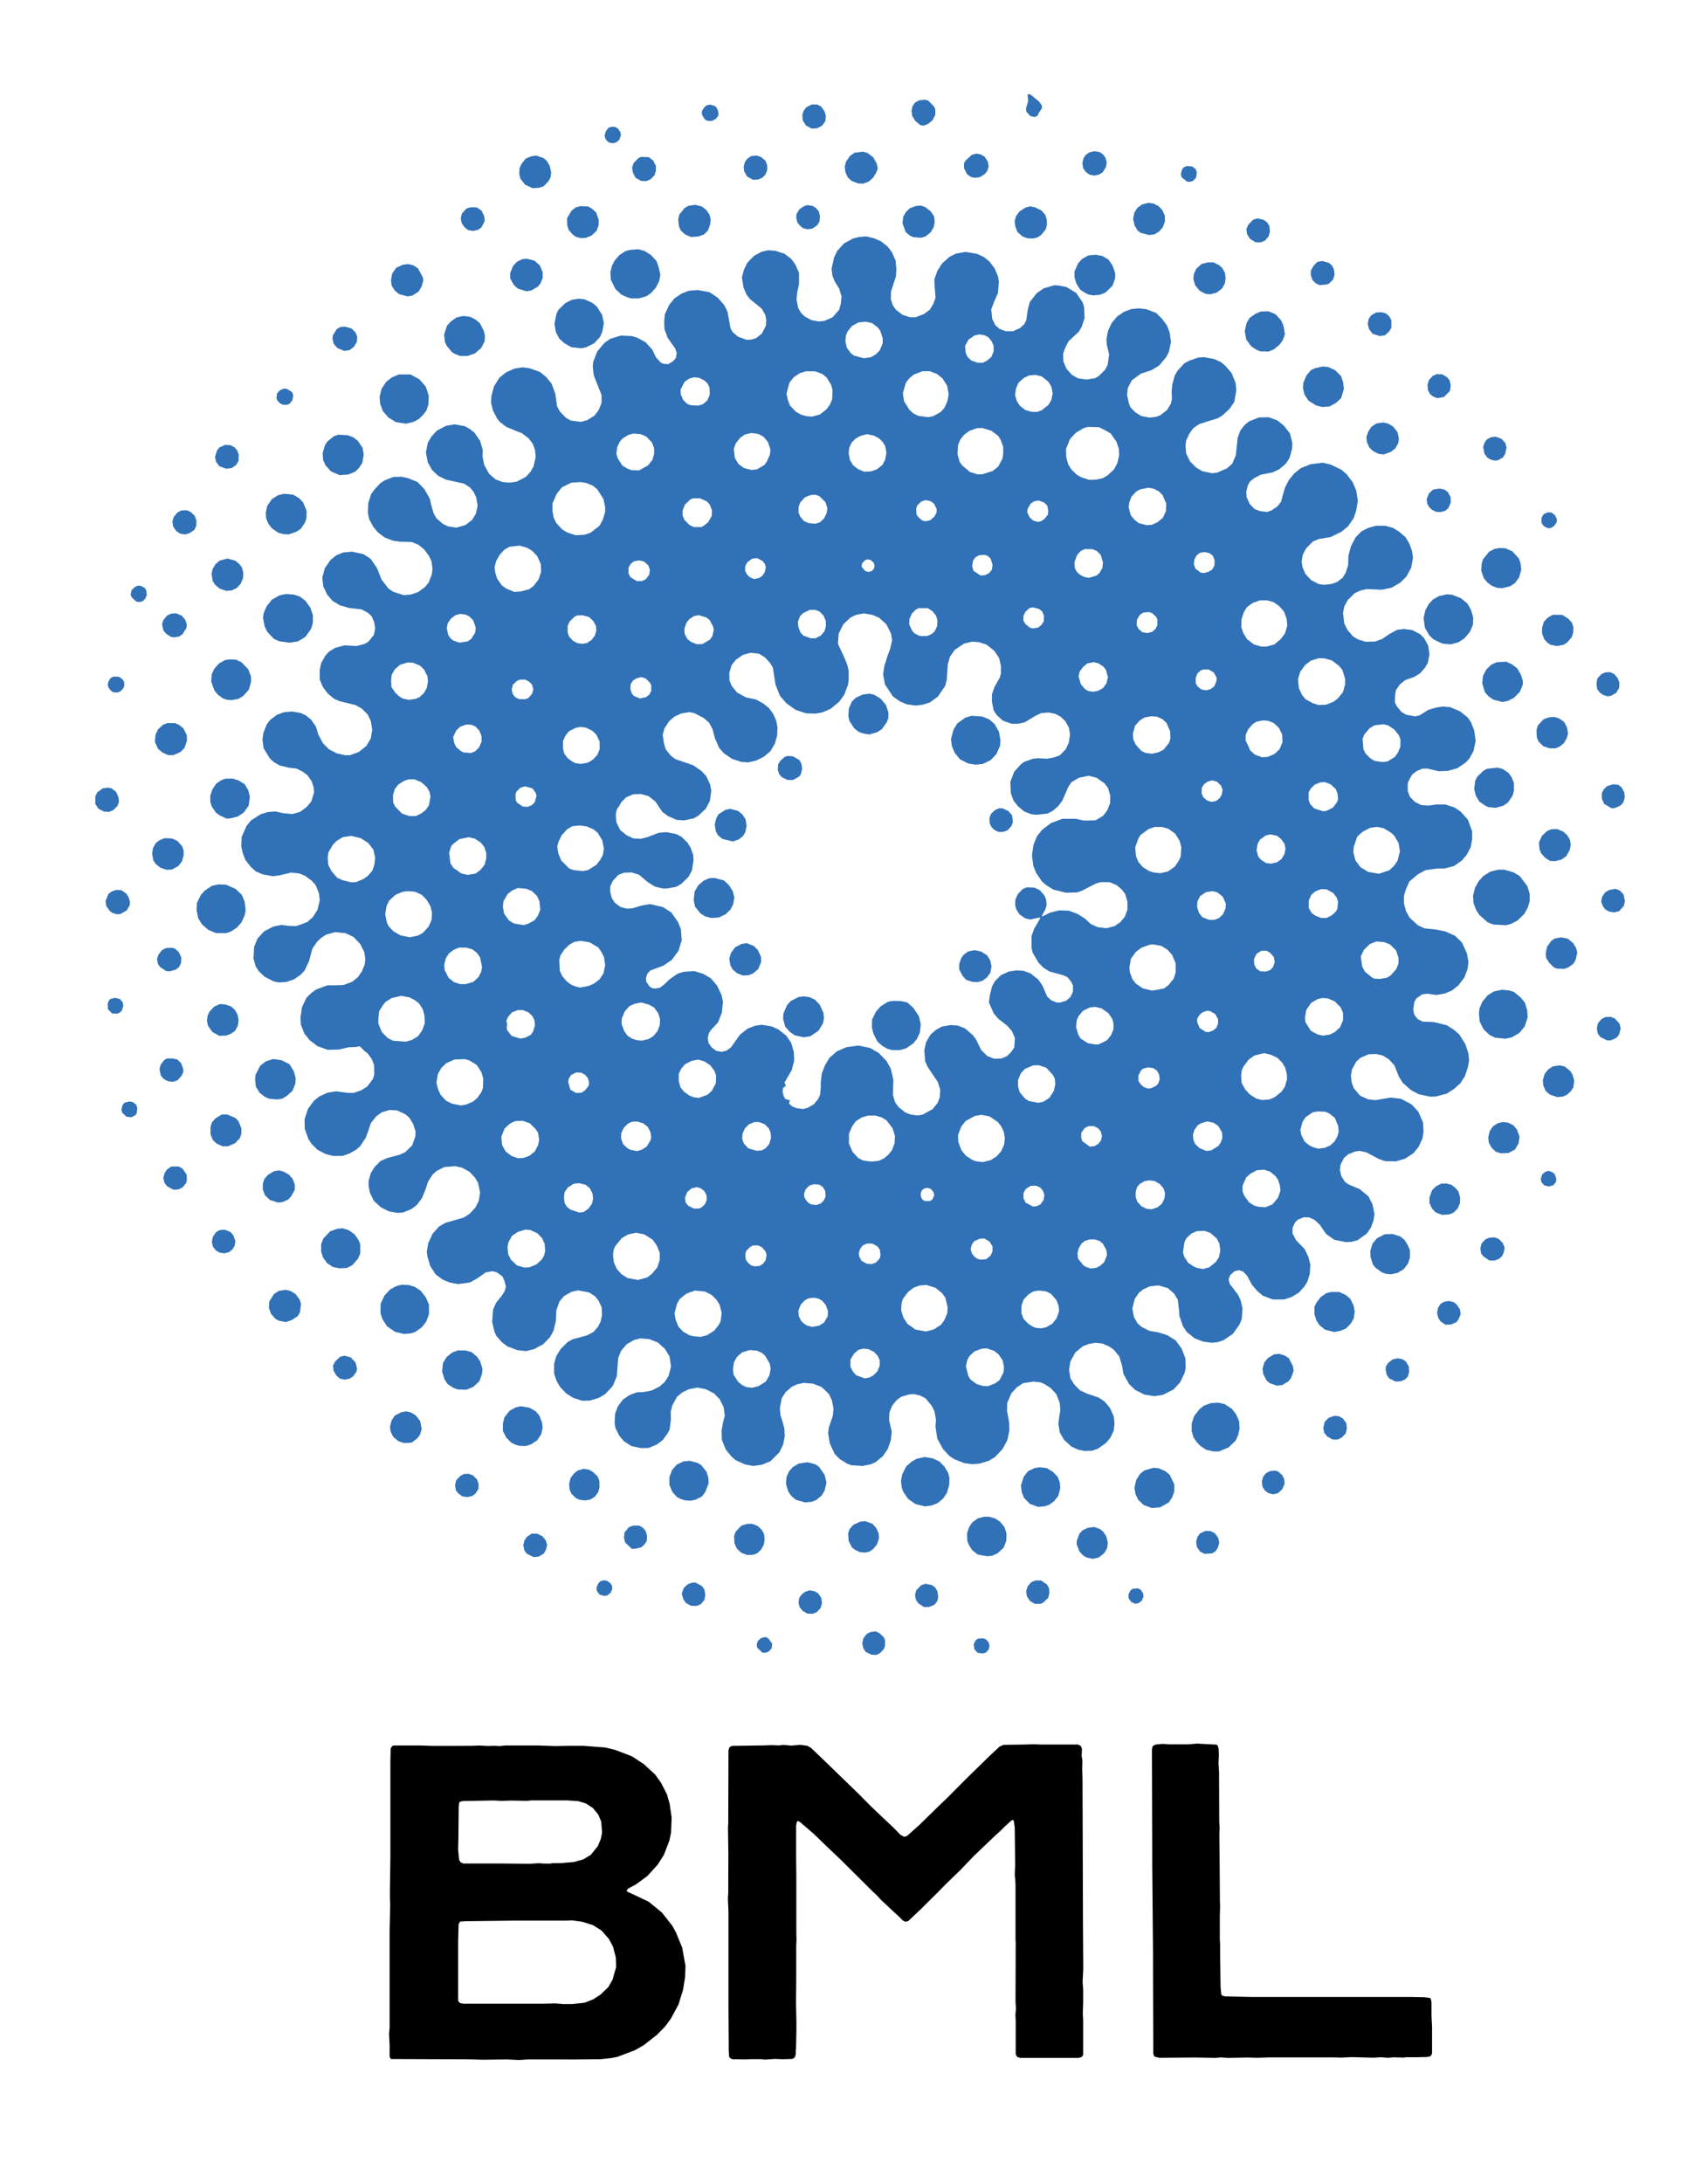
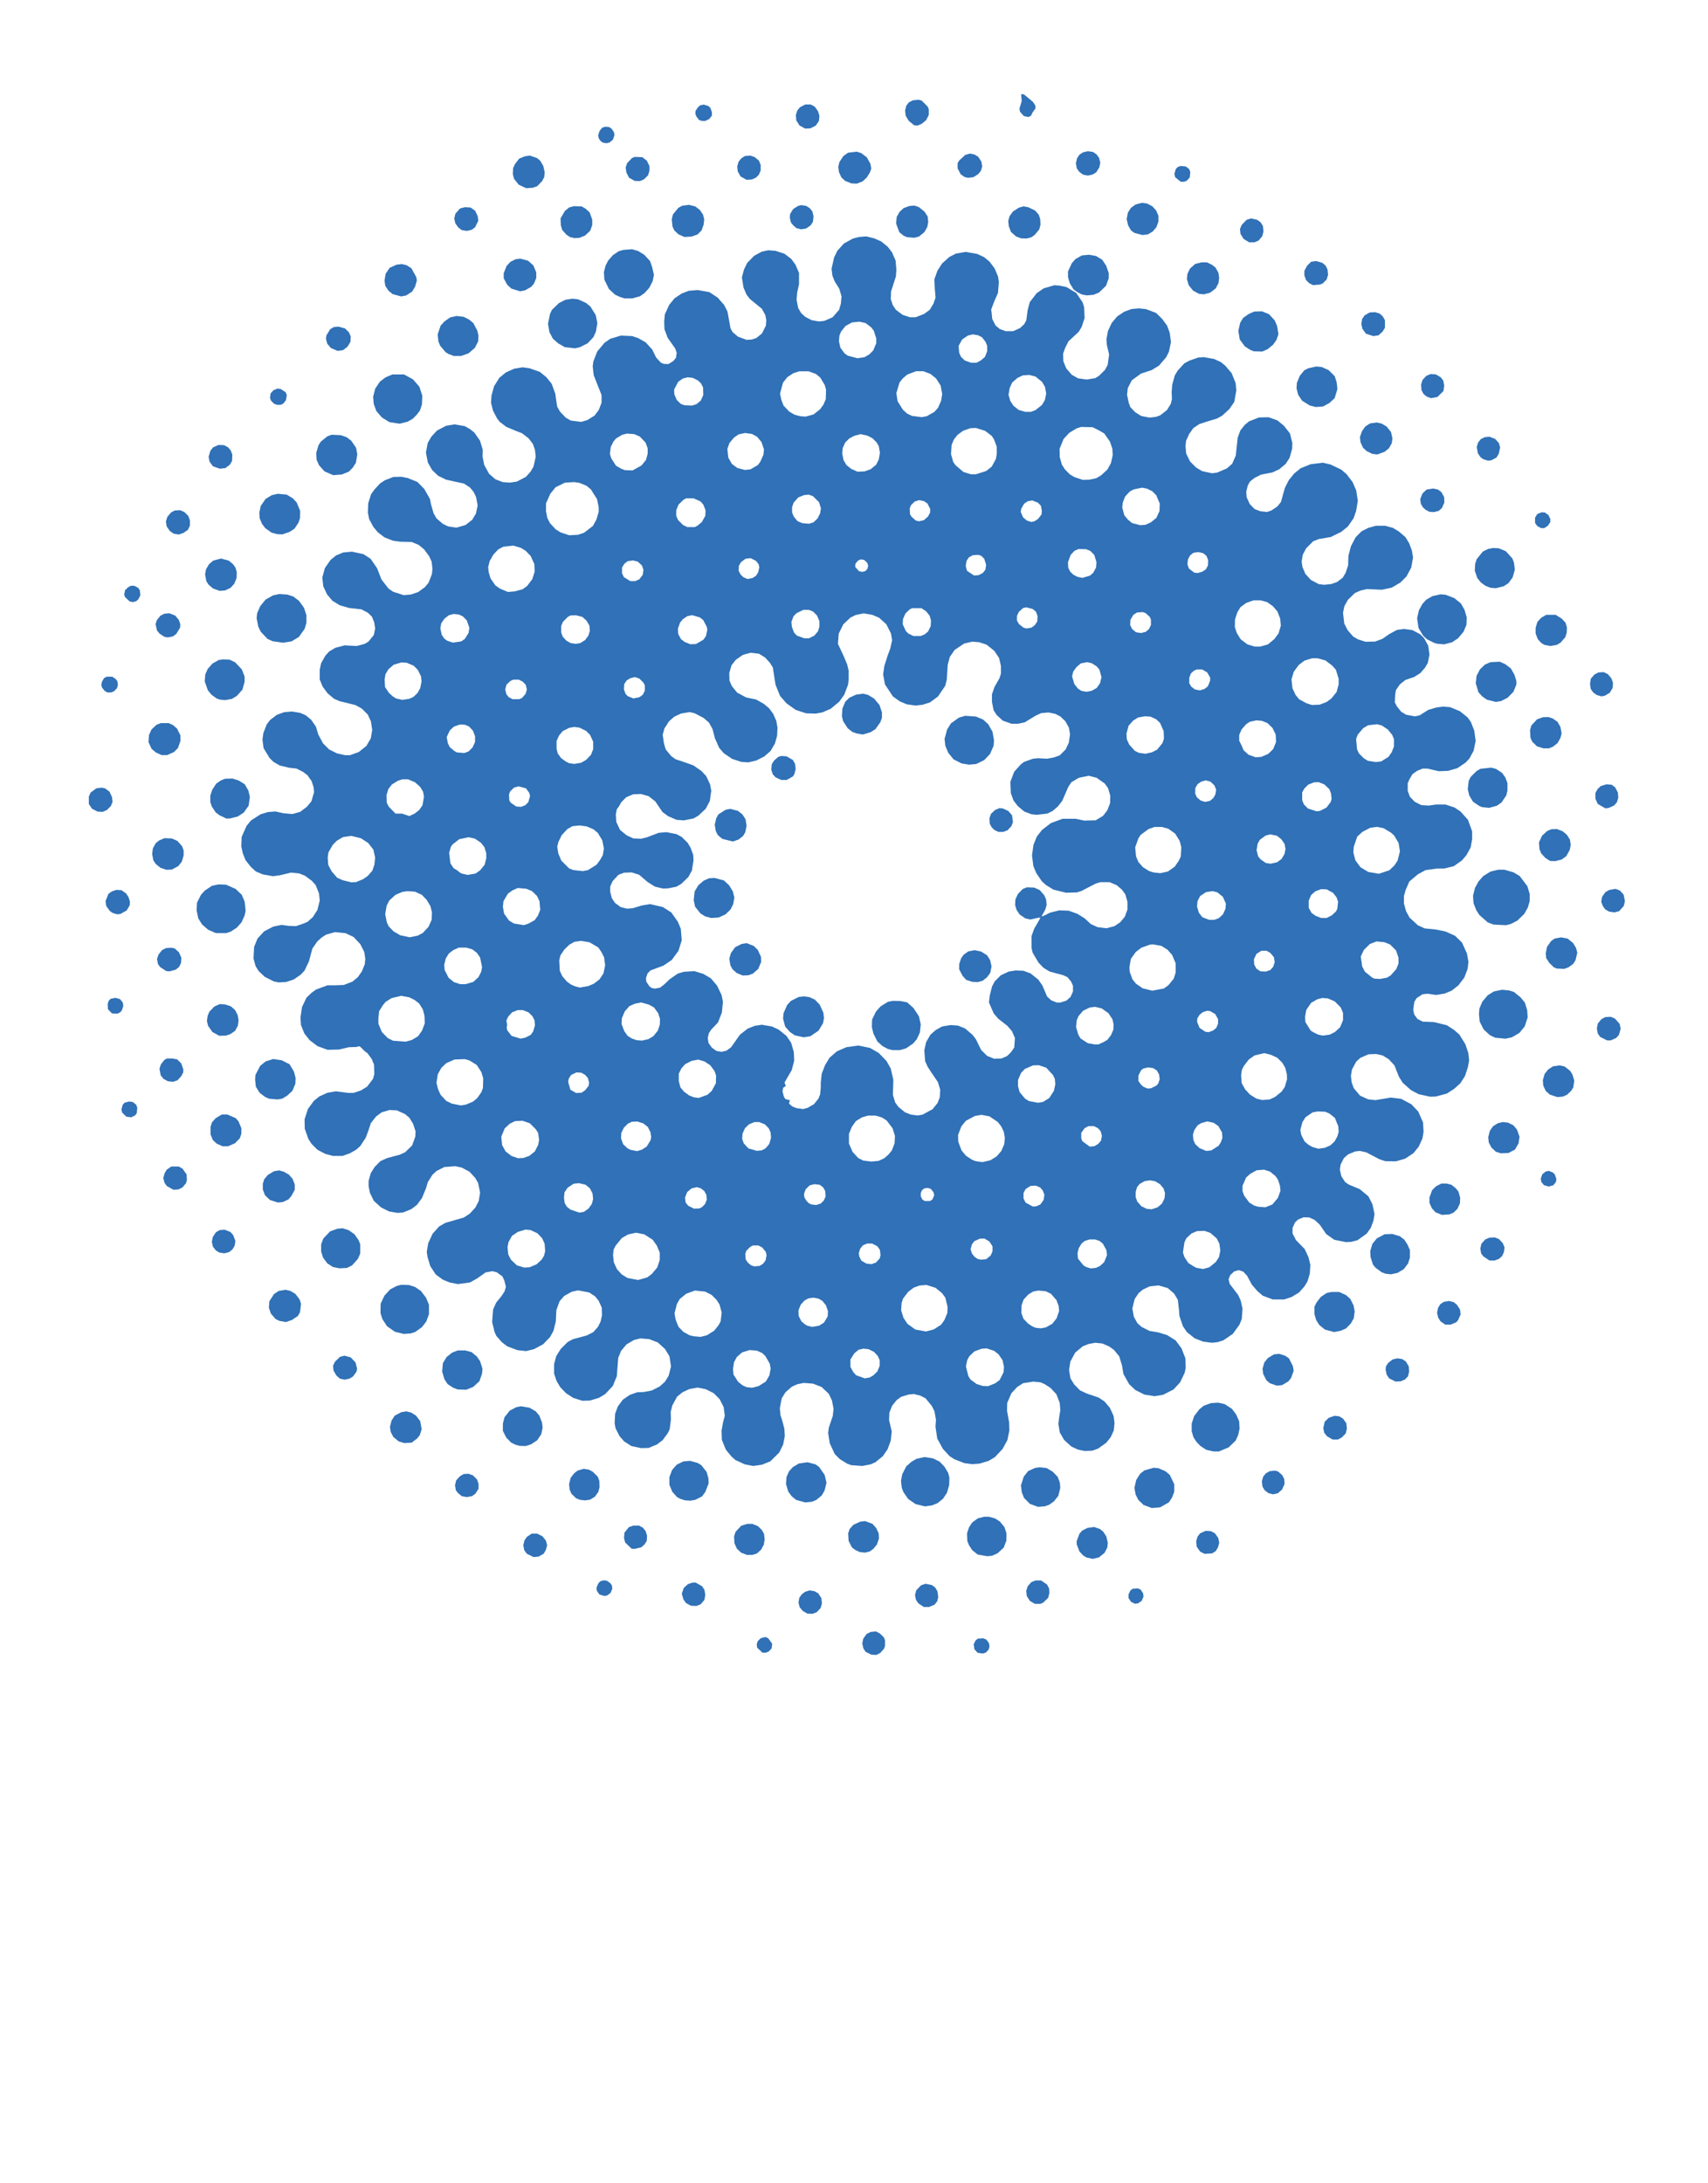
<svg xmlns="http://www.w3.org/2000/svg" id="_レイヤー_1" data-name="レイヤー 1" viewBox="0 0 180 230" width="180" height="230">
  <defs>
    <style>
      .cls-1 {
        fill: #3071b7;
      }
    </style>
  </defs>
-   <path class="cls-1" d="m91.22,174.01l-.24-.38-.11-.51.11-.51.35-.48.42-.21.56-.06.42.22.42.41.12.3v.6s-.11.3-.11.3l-.39.44-.42.21-.52-.03-.61-.3m11.47-.28l-.08-.51.21-.42.24-.18.56-.03.31.12.28.35.07.35-.08.35-.3.33-.33.1-.55-.08-.33-.37m-22.9-.17l-.04-.35.1-.33.32-.31.48-.13.3.12.43.59-.06.49-.31.33-.3.12h-.36s-.55-.52-.55-.52m4.77-3.92l-.29-.33-.13-.49.08-.51.26-.37.35-.27.48-.15.51.08.4.23.33.5.06.56-.14.49-.4.43-.45.18-.56-.03-.52-.31m12.23-.76l-.25-.38-.1-.49.13-.51.51-.53.47-.16.68.14.35.27.23.4.08.59-.11.45-.28.35-.58.25h-.55s-.58-.39-.58-.39m-24.49-.03l-.26-.37-.18-.61.21-.61.44-.4.48-.16h.34l.67.38.25.38.09.54-.1.53-.38.45-.45.18-.57-.02-.54-.29m46.64-.53v-.38l.21-.42.24-.18.56-.03.28.14.25.38.04.35-.19.44-.37.26-.33.05-.42-.2-.28-.42m-10.38.32l-.33-.51-.06-.54.15-.49.39-.44.45-.18h.57s.63.43.63.43l.22.41.03.48-.12.51-.53.51-.29.13h-.58s-.53-.31-.53-.31m-45.64-1.04l-.04-.35.19-.45.2-.22.32-.11.37.03.37.26.18.25.04.35-.19.44-.36.27-.32.04-.49-.15-.26-.37m51.25-3.73l-.4-.43-.29-.76v-.35l.29-.76.29-.33.55-.28.7-.1.62.21.34.28.33.5.16.68-.06.51-.29.55-.58.47-.65.16-.67-.15-.35-.21m-58.64-.19l-.26-.36-.1-.53.12-.51.26-.37.5-.34h.57s.56.27.56.27l.37.46.13.49-.13.49-.23.4-.53.31-.54.05-.7-.35m47.5.08l-.58-.47-.33-.51-.18-.44-.03-.81.21-.63.33-.51.6-.44.67-.17h.51s.64.18.64.18l.51.33.47.57.21.63v.79s-.28.75-.28.75l-.65.6-.58.26-.51.05-1.01-.18m-24.94-.21l-.43-.4-.26-.58-.04-.72.15-.47.6-.65.64-.2h.53s.6.24.6.24l.42.42.22.4.06.57-.08.55-.29.54-.44.4-.47.15h-.58s-.65-.25-.65-.25m48.39-.12l-.34-.49-.06-.57.14-.49.27-.35.58-.26.57.03.41.22.35.48.11.51-.13.5-.24.39-.38.24-.79.05-.51-.26m-36.31-.15l-.35-.27-.35-.69-.05-.78.16-.47.39-.44.72-.33.52-.06.77.28.39.44.27.56.03.56-.22.63-.38.46-.36.26-.5.13-.56-.06-.48-.22m-24.24-.76l-.13-.5.05-.57.47-.58.47-.16h.6s.41.23.41.23l.28.35.15.48-.03.56-.25.38-.33.29-.69.16h-.31s-.67-.64-.67-.64m54.58-4.01l-.53-.51-.28-.56-.13-.7.19-.83.4-.64.46-.37.98-.28.52.05.73.32.45.38.47.99v.79l-.23.6-.33.51-.93.53-.88.07-.91-.34m-11.93-.09l-.62-.63-.24-.6-.09-.71.3-.94.46-.58.72-.33.49-.07.74.08.65.39.51.53.23.6.05.57-.21.84-.46.58-.49.35-.46.17-.73.06-.86-.32m-12.08,0l-.74-.51-.51-.74-.17-.45-.08-.72.13-.69.42-.83.55-.49.53-.31.85-.19.89.14.7.34.51.53.39.65.13.49-.02.8-.23.81-.42.63-.58.47-.6.24-.72.1-1.05-.26m-12.55-.44l-.46-.38-.35-.48-.24-.81.06-.74.26-.58.39-.44.65-.39.92-.13.83.22.37.26.6.86.19.82-.2.82-.31.53-.58.47-.44.18-.71.07-.98-.27m-12.14-.08l-.4-.22-.49-.55-.31-.74v-.8s.29-.76.29-.76l.49-.56.7-.34.69-.06.81.22.39.24.55.7.19.65.03.56-.35.9-.35.48-.69.35-.53.1-.59-.04-.42-.14m-11-.04l-.53-.51-.19-.44-.06-.58.17-.67.37-.47.35-.28.65-.19.53.08.41.22.53.51.18.45.02.69-.13.49-.35.49-.51.32-.55.08-.56-.07-.33-.15m-12.43-.49l-.28-.35-.09-.54.12-.51.4-.44.4-.23.5-.03.47.17.42.42.17.46v.53s-.33.52-.33.52l-.36.26-.53.1-.53-.09-.35-.28m84.95-.35l-.24-.39-.06-.56.14-.49.28-.34.4-.23.56-.06.33.09.44.39.21.42.03.51-.26.58-.44.39-.51.12-.49-.13-.4-.3m-40.94-2.99l-.58.26-.87.17-1.17-.08-.45-.17-.77-.48-.52-.52-.53-1.14-.17-1.08.07-.56.42-1.24.08-.76-.17-.88-.34-.7-.75-.71-.9-.35-.97-.08-.69.14-.57.26-.67.58-.4.64-.2,1.04.06.71.2.63.22.83.04.79-.17.87-.41.84-.94.93-.89.36-.92.13-.88-.17-1-.46-.44-.4-.56-.69-.42-1.03-.03-.99.16-.88.18-.66-.12-.92-.42-.83-.62-.63-.83-.42-.87-.18-.88.16-.71.33-.58.47-.51.94-.16.67.02.8-.13,1.03-.21.42-.53.72-.59.45-.88.37-.8.02-1.03-.22-.76-.49-.49-.56-.42-.83-.09-.53.05-.99.28-.76.53-.72.74-.51.77-.27.69-.03.85-.16.83-.42.55-.49.4-.64.25-.98-.16-1.06-.47-.78-.76-.69-.9-.35-.94-.08-.67.17-.79.46-.57.68-.3.74-.05.58-.1,1.35-.42,1.03-.81.86-.65.39-.96.29-.8.02-.95-.3-.76-.49-.61-.64-.39-.65-.26-.78v-1.01l.22-.82.48-.77.73-.73.54-.29,1.47-.4.69-.35.49-.55.28-.56.15-.69-.03-.79-.33-.72-.37-.46-.63-.41-1.17-.22-.67.15-.8.45-.48.56-.33.92-.06,1.19-.25,1-.37.67-.72.74-.95.51-.84.21-.92-.1-1.06-.4-.59-.45-.58-.67-.19-.44-.24-1.01.1-1.31.32-.72.56-.69.33-.5.14-.49-.17-.67-.2-.42-.6-.44-.47-.11-.7.13-.85.61-.8.45-1.27.17-.87-.17-.74-.31-.72-.53-.58-.88-.29-.96-.08-.55.15-.9.46-1,.69-.77.66-.38.97-.28.97-.28.63-.41.6-.65.35-.69.14-.88-.21-1.01-.3-.53-.6-.65-.81-.44-.69-.15-1.16.09-.83.42-.43.4-.48.77-.19.64-.42,1.03-.53.72-.59.45-.89.36-.59.04-.89-.16-.83-.42-.76-.69-.41-.84-.14-.69v-.58s.23-.81.23-.81l.4-.64.62-.63.72-.32,1.31-.35.57-.26.74-.72.33-.93.03-.55-.26-.79-.4-.65-.45-.38-.86-.39-.78-.04-.81.24-.6.44-.55.7-.26.78-.28.76-.58.88-.44.39-.67.38-.77.27h-1s-.81-.22-.81-.22l-.82-.43-.63-.63-.33-.51-.38-1.08-.02-.99.36-1.1.62-.84.58-.47.86-.39.9-.15,1.29.17h.55s.78-.26.78-.26l.65-.4.63-.83.13-.49-.03-1-.24-.59-.44-.6-.35-.27-.31-.32-.2-.16-.31.08-.82.03-1.01.24-1.21.03-1.07-.39-.83-.63-.55-.7-.36-.89-.05-.79.16-1.1.47-.99.53-.51.48-.35,1.22-.45h.82l.88-.03.91-.35.57-.47.43-.61.3-.74.06-.58-.11-.73-.42-.83-.71-.75-.85-.4-1.1-.11-.95.27-.5.33-.43.4-.51.74-.35,1.32-.47.99-.4.43-.74.51-.78.26-.78.05-.53-.1-.97-.49-.64-.61-.32-.51-.22-.8.06-1.22.36-.89.7-.76.96-.5.87-.18.73.1.79.03.63-.21.59-.24.55-.49.49-.76.25-1-.08-.75-.36-.89-.4-.44-.72-.53-.6-.24-.86-.09-1.17.28-.74.1-1.07-.19-.74-.31-.54-.5-.55-.7-.29-.75-.15-.69.04-1,.51-1.15.47-.58,1.01-.65.79-.24.78-.06.85.19.94.08.82-.23.71-.54.47-.57.28-.96-.05-.54-.21-.63-.43-.61-.47-.36-.69-.35-.75-.08-1.01-.24-.66-.38-.42-.41-.63-1.04-.12-.91.1-.69.35-.9.36-.47.71-.54.77-.28.83-.07.85.14.58.25.58.47.51.74.24.81.51.95.63.63.83.42.85.19h.53l.92-.33.81-.65.46-.79.15-.9-.14-.9-.33-.71-.63-.63-.67-.37-1.67-.41-.58-.25-.68-.57-.53-.72-.3-.74v-1.03s.14-.68.14-.68l.45-.8.4-.44.65-.39.99-.26,1.24.07.33-.08.55-.15.39-.24.56-.69.14-.69-.1-.64-.24-.6-.42-.41-.68-.36-1.31-.15-.97-.28-.78-.47-.57-.68-.4-.85-.1-.93.27-.99.6-.86.58-.47.74-.31.93-.09,1.21.26.76.49.68.99.47,1.2.73.94.49.34,1.1.36.76-.06.78-.26.72-.53.38-.46.35-.9.06-.57-.09-.75-.26-.57-.53-.72-.57-.47-.74-.31-1.22-.03-.74-.1-.9-.35-.71-.54-.47-.57-.44-.81-.14-.69.04-.99.3-.95.35-.49.6-.65.5-.33.9-.35.83-.02.67.13,1.04.42.72.74.6,1.06.1.53.28.97.3.53.67.58.56.27.88.13.96-.28.7-.55.39-.65.18-.86-.16-.87-.27-.56-.38-.46-.63-.41-1.88-.41-.84-.41-.64-.61-.45-.8-.2-1.04.19-1.01.38-.66.6-.65.96-.5.9-.15,1.07.19.53.3.47.37.6.86.29.96-.02.72.17.87.52.94.67.58.75.29.78.06.72-.11.96-.5.49-.55.31-.53.23-1.03-.08-.74-.22-.62-.45-.59-.71-.54-.6-.23-1.03-.43-.71-.54-.27-.35-.43-.82-.21-.84.05-.75.27-.98.56-.9.69-.56.86-.39.9-.15.73.1,1.08.38.69.56.56.69.39,1.07.06.46.13.88.3.53.61.64.53.3,1.09.14.65-.19.77-.48.44-.6.29-.75v-.81s-.48-1.2-.48-1.2l-.35-.9-.1-.91.06-.51.41-1.06.76-.91.61-.43,1.12-.34,1.19.05.63.21.8.45.69.76.41.84.5.54.3.13.5.02.51-.32.28-.34.08-.53-.17-.47-.78-1.1-.34-.91-.03-.81.07-.76.46-1,.56-.69.75-.5.75-.29.93-.08,1.24.22.88.58.68.78.35.69.32,1.76.22.4.56.48.92.34.56-.04.47-.16.58-.47.42-.83.04-.58-.1-.53-.37-.67-1.26-1.03-.36-.47-.31-.73-.17-1.07.22-.83.34-.7.72-.74.81-.44.69-.15.77.06.94.31.71.54.44.6.38.87v1.2s-.19.85-.19.85l-.07.77.17.88.31.53.43.4.69.36.77.13.56-.06.87-.38.68-.78.19-.65.07-.77-.24-.81-.48-.77-.24-.6-.09-.74.27-1.19.34-.7.69-.76.94-.52.66-.17.77-.06.84.21.72.32.69.56.45.59.38.87.08.95-.05.72-.51,1.58-.03.79.2.63.33.5.71.54.79.26h.58l.9-.35.6-.44.39-.65.22-.63-.08-.96-.05-.96.33-.92.49-.76.77-.69.69-.35,1.03-.18,1.22.22.71.33.57.47.54.71.37.88.08.55-.09,1.16-.44,1.01-.28.76.05.33.06.64.35.69.45.38.61.22h.81s.72-.33.72-.33l.43-.4.22-.4.15-1.1.22-.83.73-.94.74-.51,1.14-.33.55.05.7.14,1.04.63.67.99.15.48.06,1.16-.31.94-.31.52-1.08,1-.35.69-.22.62.03.8.3.74.58.67.66.38.92.13.9-.15.39-.24.63-.62.29-.54.15-1.09-.24-1.02-.04-.58.16-.88.4-.85.57-.68.75-.5.76-.28.77-.07.76.08,1.06.4.63.62.53.72.28.76.13.97-.22,1.03-.28.56-.77.9-.78.47-1.1.36-.97.7-.43.82-.08.72.18.84.17.46.51.53.64.4.87.17.68-.08.46-.17.7-.55.4-.65.12-.51-.03-.72.06-.78.27-.98.31-.52.7-.76.54-.29.93-.32.59-.04,1.07.19.72.33.46.38.67.78.42,1.04.08.76-.22,1.24-.51.74-.76.7-.53.3-1.12.34-.78.26-.62.42-.43.61-.33.72-.06.57.07.77.41.84.63.63.65.39,1.03.22.55-.07,1.02-.44.56-.49.38-.87.2-1.88.28-.76.46-.58.46-.38,1.05-.41,1.01-.02.92.33.69.56.64.82.25,1.01-.02.58-.27.98-.41.63-.68.57-.71.33-1.22.24-.69.35-.46.37-.23.4-.17.67.04.58.33.72.51.53.6.23.72.08.47-.17.62-.42.37-.47.41-1.47.42-.83.56-.69.69-.56,1.04-.42,1.3-.16.81.19,1.13.54.56.48.63.83.38.88.17,1.09-.18,1.08-.27.77-.6.86-.69.56-1.12.55-1.25.21-.6.24-.73.73-.36.68-.12.72.08.56.31.74.6.65.82.43.56.07.76-.08.61-.22.59-.45.31-.52.26-.78.03-1.01.26-.99.5-.96.63-.63.69-.35.81-.23h.99s.83.23.83.23l.64.4.67.58.39.65.28.76.12.72-.19,1.07-.51.94-.63.63-.92.54-1.03.22-1.59-.07-.68.16-.58.26-.74.72-.37.67-.14.69.13,1.13.35.69.58.67.52.31.79.25,1.01-.02.76-.28.74-.51.81-.44.73-.1.88.12.82.43.42.41.44.81.13.92-.17.88-.31.53-.49.56-.64.4-.93.32-.58.46-.42.62-.08.54-.03.73.21.42.47.58.52.31.93.17.49-.11.9-.57.8-.24.73-.11.78.06,1.03.43.81.65.35.49.35.9.15,1.09-.22,1.04-.44.81-.4.43-.87.59-.97.28-.99.04-1.19-.28h-.51s-.58.24-.58.24l-.49.35-.31.52-.19.43v.81s.23.62.23.62l.51.53.69.35.79.05.74-.11h1.03s.94.31.94.31l.63.42.79.88.44,1.22v.82s-.16.87-.16.87l-.44.81-.48.56-.85.6-1,.25h-.78s-1.2.17-1.2.17l-.81.44-.9.76-.38.87-.19.65v.79s.23.83.23.83l.37.67.87.8.72.33,1.14.11,1.04.21,1.01.45.74.72.52,1.15.16.88-.09.74-.34.91-.63.83-.7.55-.74.31-.9.15-.92-.13-.53.06-.63.42-.23.4-.11.8.1.5.35.48.55.28,1.2.05,1.34.33.76.49.56.49.64,1.03.31.94.08.76-.13.71-.31.94-.49.76-.66.59-.76.49-1.15.31-.6.02-1.2-.26-.82-.43-.88-.78-.4-.64-.47-1.19-.6-.65-.65-.4-.69-.15-.79.03-.87.38-.43.4-.44.81-.12.67.08.69.22.62.67.79.86.39.76.08,1.61-.27,1.09.13,1.09.58.71.75.51,1.15.06.99-.12.71-.39.86-.56.69-.88.58-.97.28-1.12-.02-.63-.21-1.37-.72-.68-.15-.5.06-.74.31-.44.39-.35.69-.07.53.15.68.41.63.37.25,1.17.49.91.76.42.83.22,1.03-.11.69-.28.76-.43.61-.97.7-.66.17-.57.03-1.22-.25-.85-.6-.68-.99-.54-.5-.57-.26-.59-.02-.59.24-.32.31-.26.58v.57s.36.7.36.7l.92.95.4.85.2.82-.06.92-.24.81-.31.52-.59.66-.78.47-.78.26h-1.2s-1.06-.4-1.06-.4l-.56-.48-.58-.67-.51-.95-.4-.43-.47-.16-.48.13-.43.4-.17.44.12.48.9,1.18.26.58.19.84-.08,1.1-.24.59-.7.97-.99.68-.63.2-.58.06-.93-.12-.9-.35-.81-.65-.42-.62-.37-1.08-.04-.58-.13-1.13-.39-.65-.67-.58-.97-.28-.93.1-.71.33-.46.38-.42.63-.24.99.16.88.37.67.44.39.83.42.9.15.96.29.9.56.62.84.41,1.05.03,1.02-.11.51-.47.99-.7.76-1.1.56-.9.15-1.07-.17-.97-.49-.64-.61-.6-1.07-.15-.89-.29-.96-.56-.69-.49-.35-.72-.32-.75-.08-.72.13-.6.24-.8.66-.51.94-.14.88.14.89.4.65.62.63.71.33,1.24.42.63.42.57.68.39.86.09.75-.08.76-.33.72-.47.58-.85.61-.61.22-.81.03-.69-.14-.71-.33-.76-.69-.46-.79-.15-.9.09-.74.12-.72-.07-.77-.35-.9-.6-.65-.63-.41-.44-.19-.75-.08-1.09.17-.63.41-.6.65-.44,1.02-.02.81.22,1.24.03.83-.21,1.03-.51.94-.81.86-.65.39-.96.29-.76.06-.85-.11-1.05-.41-.51-.33-.7-.76-.59-1.08-.19-1.26.05-.74-.16-.89-.28-.56-.66-.8-.55-.28-.67-.17-.54.05-.8.24-.48.35-.47.58-.3.74-.03.79.28,1.19-.1.95-.33.92-.51.74-.69.56m34.8-1.22l-.63-.41-.41-.42-.33-.5-.19-.64v-.81s.26-.78.26-.78l.54-.71.46-.38.76-.28.76-.05.69.15.76.49.45.59.32.72.05.78-.15.68-.26.58-.74.72-1.03.43h-.57l-.74-.17m-72.87-.56l-.42-.21-.51-.53-.35-.69v-.79s.17-.65.17-.65l.55-.7.69-.36.49-.1.9.15.66.38.38.45.29.75.06.54-.15.68-.42.63-.63.42-.58.19-.66-.02-.49-.14m-12.24-.33l-.57-.47-.28-.55-.07-.52.17-.66.33-.51.68-.36.54-.09.51.12.51.32.45.59.15.84-.19.62-.27.35-.59.45-.78.05-.58-.18m97.81-.56l-.28-.35-.1-.49.15-.67.42-.41.62-.22.49.06.4.24.35.49.06.57-.13.51-.41.42-.42.22h-.53s-.63-.36-.63-.36m-92.03-5.08l-.63-.41-.33-.51-.24-.8.08-.89.39-.65.58-.46.6-.23h.79s.65.17.65.17l.57.47.34.49.25.8-.05.53-.27.78-.65.6-.74.3-.9-.03-.45-.17m30.47-.26l.43.19.58.06.67-.17.77-.48.38-.66.13-.71-.1-.53-.46-.79-.32-.31-.57-.26-.77-.06-.8.25-.55.49-.29.54-.11.73.06.58.49.76.47.37m24.61-.16l.69.22.55.03.75-.3.48-.35.42-.83.04-.58-.15-.68-.42-.62-.47-.37-.79-.26-.53.04-.76.28-.53.51-.22.4-.14.67.25,1.01.24.38.6.44m30.92-.08l-.34-.28-.35-.69-.06-.55.19-.65.37-.46.65-.39.57-.05.63.21.37.26.42.83.08.49-.28.76-.28.35-.65.39-.56.06-.78-.27m12.6-.51l-.25-.38-.11-.52.03-.35.25-.38.47-.36.51-.11.49.08.38.25.31.52.04.56-.13.5-.31.32-.44.19-.55.03-.7-.35m-110.92-.28l-.31-.53-.05-.52.21-.42.53-.51.47-.12.65.18.51.53.17.66-.07.32-.35.49-.38.24-.51.11-.51-.11-.37-.33m54.77-.03l.92.33.51-.09.4-.23.42-.41.24-.59v-.6s-.2-.44-.2-.44l-.4-.43-.56-.28-.56-.06-.51.12-.45.38-.4.64v.78l.29.54.3.33m-17.54-4.2l.39.1.76.07.67-.17.77-.48.46-.58.22-.41.11-.92-.22-.83-.32-.51-.52-.52-.69-.35-1.07-.11-.91.33-.69.56-.3.53-.25.98.12.68.3.74.51.53.67.37m-31.04-.36l-.86-.6-.49-.76-.2-.63.02-.99.4-.85.6-.65.68-.36.5-.13.81.03.63.2.62.42.54.71.31.74v1s-.28.77-.28.77l-.45.59-.73.52-.47.15-.73.05-.89-.22m97.97-.24l-.58-.47-.33-.51-.19-.64v-.79s.21-.43.21-.43l.45-.59.62-.42.51-.11h.82s.72.33.72.33l.44.39.35.69.12.65-.1.72-.3.53-.51.53-.58.25-.67.13-.99-.26m-43.14,0l1.11.2.83-.22.76-.49.35-.49.31-.74.03-.63-.24-.99-.35-.48-.69-.56-.95-.3-.72.06-.62.22-.59.45-.54.71-.15.47-.05.76.25.8.42.63.85.61m12.25-.37l.39.17.57.06.53-.1.67-.38.46-.58.26-.77-.05-.53-.23-.61-.58-.67-.56-.27-.77-.07-.53.1-.52.31-.5.54-.22.62-.02.78.22.62.51.53.38.24m-23.96-.21l.31.18.51.12.72-.13.51-.32.39-.65.03-.56-.22-.63-.38-.46-.4-.23-.53-.1-.54.08-.4.22-.4.44-.24.6.02.58.28.56.33.29m67.03-.28l-.24-.38-.12-.51.1-.52.24-.39.38-.25.54-.09.51.13.33.28.33.51.05.51-.26.58-.19.23-.59.25h-.58s-.5-.35-.5-.35m-122.77-.25l-.49-.56-.21-.62.05-.68.49-.76.5-.33.72-.12.51.12.52.31.45.59.15.46-.11.88-.22.4-.63.42-.62.22-.69-.12-.42-.2m37.11-4.32l1.1.21.98-.28.47-.36.57-.68.26-.78v-.79l-.31-.74-.43-.61-.89-.57-.86-.17-.84.18-.66.38-.66.8-.21.42-.06.57.08.76.33.72.49.55.64.4m79.42-.65l-.6-.44-.28-.34-.25-.8-.03-.62.23-.77.47-.57.82-.43.8-.03.8.24.47.36.33.51.26.58v.81s-.2.62-.2.62l-.45.59-.65.39-.69.15-.57-.06-.45-.17m-19.85-.64l.37.19.7.12.65-.18.69-.56.33-.51.14-.69-.1-.73-.28-.55-.67-.58-.62-.22-.79.03-.58.25-.54.5-.2.42-.16,1.08.15.47.41.63.51.33m-11.58-.09l.3.19.49.15.56-.06.42-.2.44-.4.3-.75-.07-.53-.37-.67-.34-.28-.47-.16h-.6s-.48.15-.48.15l-.35.27-.31.52-.12.51.05.57.56.69m-79.05.21l-.63-.41-.44-.6-.2-.63v-.78l.23-.6.71-.75.76-.28.56-.05.64.2.61.43.43.61.18.44v.99l-.26.57-.59.66-.55.28-.79.04-.64-.13m19.35-.18l.75.23.57-.03.74-.31.54-.5.24-.39.13-.5-.06-.78-.26-.58-.51-.53-.72-.33-.52-.05-.81.24-.62.42-.37.67-.1.53.08.76.28.55.64.61m24.37-.26l.31.25.32.1.56-.04.38-.24.26-.36.1-.53-.08-.35-.37-.46-.41-.22h-.58s-.28.15-.28.15l-.42.42-.1.32.04.58.25.37m11.92-.25l.57.33.53.05.46-.17.4-.44.08-.35-.07-.55-.26-.37-.55-.29h-.54l-.44.19-.28.35-.15.47.05.35.21.42m65.6-.38l-.27-.35-.09-.53.12-.51.4-.44.44-.19.56-.03.45.18.4.43.18.44-.06.5-.2.43-.33.29-.46.17h-.53s-.59-.4-.59-.4m-53.69,0l.33.23.35.08.57-.06.46-.38.19-.44v-.53s-.33-.51-.33-.51l-.52-.31-.49.02-.58.26-.26.36-.13.49.15.46.28.35m-79.99-.72l-.28-.35-.12-.51.1-.52.33-.5.4-.23.53-.04.6.24.29.33.23.61-.07.5-.24.4-.35.28-.51.13-.54-.09-.38-.24m128.59-3.97l-.4-.44-.26-.57v-.58s.28-.76.28-.76l.42-.42.56-.28h.56s.5.13.5.13l.46.37.28.35.18.66-.03.58-.26.57-.42.41-.44.18-.77.05-.64-.26m-91.25-.31l.99.33.47-.08.49-.35.35-.49.13-.51-.06-.58-.28-.55-.46-.38-.68-.16-.56.05-.63.41-.34.49-.06.57.07.56.23.4.35.27m60.15-.35l.61.3.52.05.63-.21.45-.38.28-.56.05-.56-.15-.48-.38-.46-.52-.31-.54-.09-.55.08-.53.3-.28.34-.14.49v.56s.17.47.17.47l.39.44m-47.71,0l.6.3.58-.02.28-.15.31-.32.18-.45-.04-.5-.22-.41-.35-.28-.43-.13-.57.13-.45.38-.24.6.07.51.28.34m59.63-.03l.42.13.76.06.75-.3.57-.68.28-.76-.06-.55-.21-.63-.26-.37-.57-.47-.63-.2-.78.06-.67.37-.44.39-.38.87v.58l.17.46.53.72.51.32m-24.08-.31l.77.42.35-.02.44-.19.35-.49.08-.53-.17-.46-.29-.33-.45-.18-.56.03-.51.33-.22.41v.58l.21.42m-23.09-.18l.24.25.28.14.51.06.47-.15.32-.31.2-.42-.03-.58-.23-.4-.35-.27-.56-.07-.51.13-.42.41-.17.47.02.35.23.4m-56.53-.08l-.53-.51-.23-.61v-.6s.15-.48.15-.48l.38-.45.65-.39.54-.09.49.14.53.3.39.44.24.6v.57s-.38.68-.38.68l-.29.33-.57.27-.53.06-.85-.27m68.59-.39l.16.33.25.17h.57l.25-.17.19-.44-.08-.32-.28-.35-.33-.1-.36.05-.24.19-.13.29v.34m-79.44-1.05l-.26-.36-.13-.49.13-.49.23-.4.49-.34h.78l.4.23.43.61.03.59-.09.33-.38.45-.42.21-.54.03-.67-.38m144.84-.43l-.06-.35.16-.47.35-.28.32-.08.44.17.21.21.16.47-.04.32-.28.35-.49.13-.49-.14-.28-.34m-60.02-2.35l.4.16.72.1.85-.2.64-.4.49-.56.32-.73.06-.67-.11-.63-.27-.57-.37-.47-.87-.59-.85-.16-.69.12-.95.51-.47.58-.35.91.02.7.34.92.47.57.63.41m-11.42.1l.81.1.77-.07.57-.26.45-.38.38-.46.29-.75.04-.78-.25-.8-.63-.83-.51-.32-.65-.19h-.79s-.64.18-.64.18l-.65.4-.43.61-.3.74v1.01s.38.88.38.88l.6.65.56.28m-37.14-.51l.73.25.57-.03.62-.22.58-.47.35-.69.1-.53-.11-.73-.24-.38-.63-.63-.77-.27-.78.04-.56.27-.54.5-.36.88.09.88.37.67.59.45m103.74-.45l-.43-.4-.29-.54-.06-.56.17-.67.34-.49.51-.32.51-.12.56.06.56.28.38.45.27.75-.1.7-.38.66-.69.36-.81.03-.56-.18m-31.22-.38l.74.31.53-.05.77-.49.25-.38.16-.47-.05-.57-.38-.66-.49-.34-.67-.15-.65.18-.38.24-.34.49-.15.48.05.56.19.44.43.4m-47.5.06l.87.25.53-.05.4-.22.38-.45.19-.65-.05-.57-.19-.43-.41-.42-.6-.24h-.5s-.58.24-.58.24l-.42.41-.26.58-.03.56.17.46.5.54m-12.8-.05l.37.19.69.13.49-.15.51-.32.4-.65.08-.35-.08-.53-.28-.55-.47-.37-.64-.2-.57.03-.42.2-.42.42-.27.56-.03.56.22.62.43.4m71.85-.31l.35.2.63.19.7-.1.58-.26.43-.4.3-.53.14-.49-.04-.58-.36-.89-.58-.46-.43-.19-.81-.03-.53.1-.74.51-.33.51-.22.83.1.53.35.69.46.38m-23.89-.42l.79.58.49-.05.4-.24.29-.34.1-.5-.13-.49-.29-.33-.42-.21h-.58l-.41.22-.35.49v.57s.11.3.11.3m-91.2.28l-.43-.4-.24-.59v-.8s.15-.47.15-.47l.39-.44.66-.39h.56l.88.38.3.33.31.74v.58l-.16.47-.51.53-.73.32h-.58l-.58-.26m-10-3.27l-.08-.35.13-.49.2-.22.5-.13.37.06.35.28.12.31-.05.57-.17.24-.42.21-.51-.07-.43-.41m85.36-.34l.56-.69.23-.6.05-.78-.24-.81-.76-1.12-.33-.51-.26-.58-.09-1.15.19-.86.46-.79.56-.49.67-.37.9-.15.78.06.74.3.78.67.36.47.55,1.12.63.63.74.3.78-.03.58-.25.42-.41.34-.5.07-1-.32-.73-.49-.56-.94-.73-.48-.56-.51-1.16.08-.69.25-1,.29-.54.63-.63.85-.4.72-.11.81.03.76.28.81.65.43.61.5,1.17.43.4.6.24h.36l.64-.2.44-.39.26-.58v-.6s-.2-.44-.2-.44l-.38-.46-.42-.2-1.47-.4-.65-.4-.51-.53-.62-1.05-.12-.51v-1.24s.28-.78.28-.78l.46-.79.2-.37h-.19l-.88.19-.51-.11-.62-.42-.33-.51-.14-.49.03-.58.26-.57.51-.53.44-.18.78.03.57.26.49.56.19.44.05.57-.14.49-.37.66.03.06.39-.17.42-.22.99-.25,1,.03.92.33.77.48.65.6.72.33.94.11.83-.22.62-.42.47-.57.28-.76v-.81s-.23-.8-.23-.8l-.35-.48-.56-.48-.74-.31h-.99l-.48.15-1.51.78-.48.15-1.14.03-1.33-.33-.77-.48-.44-.39-.59-.87-.31-.74-.14-1.12.15-1.1.36-.89.55-.7.94-.72,1.22-.45h1.4s.87.19.87.19l1.22-.03.78-.47.45-.59.29-.75.02-.78-.24-.81-.35-.48-.85-.6-.83-.21-1.04.21-.79.47-.33.5-.63,1.45-.45.59-.56.48-.55.28-1.13.13-.57-.06-.75-.29-.68-.57-.45-.59-.28-.76-.05-1.2.4-1.06.69-.77.35-.27.92-.33.53-.06.99.05.7-.13.62-.22.63-.63.33-.71.13-.88-.12-.7-.37-.67-.53-.51-.55-.28-.7-.14-.77.07-.57.26-1.17.71-.69.15h-.69l-.93-.33-.65-.6-.32-.51-.17-.87v-.79s.27-.78.27-.78l.53-.93.15-.48v-.79s-.2-.85-.2-.85l-.5-.75-.81-.65-.78-.26-.74-.06-.85.2-1,.67-.51.74-.22.82-.1,1.57-.17.66-.76,1.12-.84.62-.79.25-.74.08-.92-.13-.73-.31-.73-.52-.83-1.26-.2-1.06.13-.89.35-1.1.28-.76.19-.85-.12-.71-.49-.97-.76-.69-.73-.31-.89-.15-.85.17-.56.28-.75.71-.48.98-.08,1.07.6,1.28.37.88.16.67v.9s-.06.56-.06.56l-.4,1.06-.52.73-.91.76-.88.38-.7.13-1.01-.03-1.1-.36-.97-.69-.68-.78-.48-1.19-.28-1.81-.32-.51-.5-.54-.64-.4-.88-.1-.81.22-.74.51-.46.58-.24.81.02.81.25.58.56.69.95.51,1.04.21.8.45.57.47.44.6.32.72.13.71-.04.88-.23.81-.46.79-.67.58-.83.42-.85.2-.76-.06-.94-.31-.87-.59-.49-.56-.45-1.01-.26-.99-.37-.67-.56-.49-.96-.5-.51-.12-.9.15-.72.33-.56.49-.49.76-.18.66.13.89.19.65.56.69.48.35.79.26,1.08.38.86.6.5.54.4.85.13.68-.15,1.08-.43.82-.75.71-.52.31-1.04.21-.77-.06-.88-.38-.6-.44-.76-1.12-.7-.55-.81-.23-.81.03-.74.31-.52.52-.22.4-.26.36-.1.53.05.79.4.85.69.56.71.33.79.04.67-.17,1.21-.46.83-.07,1.05.21.54.29.63.62.31.52.28.76.03.57-.17,1.08-.37.67-.74.72-.53.31-.88.17-.53.02-.84-.2-.77-.48-.9-.77-.79-.25-.8.03-.6.23-.6.65-.26.58v.56s.17.66.17.66l.33.5.6.44.67.17.58-.04.96-.29.88-.15,1.36.31.89.57.69.98.31.74.1,1.21-.35,1.12-.71.96-.87.59-1.37.51-.31.32-.16.48.03.38.34.5.24.17.35.06.53-.1.47-.37.53-.51.86-.6.64-.19,1.11-.07.94.29.79.46.67.79.47.99.14.69-.11,1.14-.41,1.05-.71.75-.25.37-.12.51.08.53.35.49.49.35.54.09.51-.12.48-.35.95-1.34.82-.64.75-.29.72-.11,1.07.18.71.33.81.65.51.74.28.97.04.92-.26.99-.76,1.31.09.25.06.09-.3.22-.06.37.13.52.15.27.28.1.22.03-.1.36.34.3.44.18.72.1.47-.13.66-.38.47-.58.18-.44.07-.72v-.53s.1-.94.1-.94l.35-.9.47-.78.78-.68,1.01-.44,1.26-.17,1.22.25.92.53.82.85.45.8.27,1.19-.05,1.57.24.8.35.48.69.56.6.24.74.1.53-.1.85-.47m-50.51-.69l.99.2.53-.09.74-.31.45-.38.43-.61.17-.45.03-1.01-.19-.65-.49-.76-.77-.48-.49-.14-1.08.04-.87.38-.53.51-.37.67-.14.9.17.67.26.58.6.65.56.27m60.83-.26l.99.19.53-.1.64-.4.49-.76.15-.69-.05-.57-.21-.42-.7-.76-.79-.26-.6.02-.87.38-.4.43-.31.73v.65l.17.63.57.68.38.24m23.94-.26l.67.17.78-.06.57-.26.69-.56.34-.49.24-.81-.02-.55-.17-.67-.31-.53-.52-.52-.71-.33-.67-.16-1.02.24-.61.43-.54.71-.2.42-.07.56.06.79.37.67.5.54.64.4m-104.41-.13l-.59-.45-.4-.64-.08-.75.03-.48.5-.97.58-.47.8-.25.89.13.83.42.47.79.17.67-.03.6-.31.74-.54.5-.51.32-.51.09-.9-.08-.38-.17m44.59-.2l.55.22.53.07.92-.34.44-.4.44-.81.02-.81-.16-.47-.44-.6-.63-.42-.65-.19-.69.13-.69.35-.39.44-.28.56v.79s.17.65.17.65l.38.46.49.35m90.76-.04l-.44-.39-.26-.58-.04-.56.19-.65.37-.47.51-.33.72-.1.51.12.58.46.24.39.19.63-.1.72-.24.38-.43.4-.44.19-.57.05-.78-.26m-103.25-.53l.62.36.56-.03.38-.25.37-.47.06-.33-.13-.5-.29-.33-.4-.23-.52-.03-.56.27-.25.39-.06.33.23.82m60.13-.53l.26.23.44.19.37-.03.56-.28.2-.22.15-.46-.07-.51-.23-.4-.38-.25-.53-.08-.51.12-.24.18-.28.56v.57s.26.38.26.38m-103.02-.62l-.28-.35-.13-.69.15-.47.37-.47.28-.15h.56s.51.1.51.1l.42.41.22.62v.32s-.21.41-.21.41l-.4.44-.47.16-.54-.06-.49-.27m76.35-3.14l-.54-.29-.55-.49-.42-.83-.16-.67.02-.81.41-.84.49-.55.77-.48.53-.1.81.02.69.14.66.59.58.88.19.85-.09.85-.33.71-.38.45-.74.51-.65.19h-.81l-.49-.13m23.18-.98l.36-.47.25-.58.02-.58-.12-.51-.41-.63-.73-.52-.69-.16-.56.07-.7.34-.48.56-.19.43-.07.74.24.81.24.39.76.49.72.13h.39s.55-.25.55-.25l.43-.25m-75.31.11l1.33.1.65-.18.65-.39.43-.61.28-.76-.03-.79-.17-.66-.4-.64-.47-.36-.56-.28-.85-.16-1.01.24-.64.4-.28.34-.4.64-.08.76v.56l.37.88.62.63.55.28m127.23-.39l-.26-.36-.1-.53.1-.53.38-.46.41-.22.58-.03.44.19.49.55.11.51-.18.65-.29.33-.58.26h-.37l-.7-.35m-102.01.17l.41.15.58.05.68-.16.52-.31.47-.58.21-.63.02-.61-.19-.6-.44-.6-.53-.3-.82-.23-.67.13-.58.26-.49.56-.31.74-.02.59.29.75.35.49.51.32m90.91-.13l-.56-.27-.65-.6-.42-.83-.07-.77.04-.59.31-.73.57-.68.65-.4.87-.18.76.08.48.15.69.56.47.57.24.8.05.75-.31.95-.56.69-.79.46-.69.15-1.08-.11m-103.66-.19l.96.29.51-.11.55-.28.26-.36.19-.65-.05-.54-.21-.42-.42-.41-.6-.24h-.53s-.6.24-.6.24l-.4.44-.2.42.08.47-.05.28.06.28.46.59m29.81-.08l-.49-.34-.49-.56-.22-.83.04-.56.38-.87.4-.44.83-.42.57-.06.56.08.57.26.51.53.39.86.06.57-.1.53-.47.78-.87.59-.7.11-.97-.22m-61.37-.38l-.43-.61-.12-.51.08-.56.19-.43.51-.53.58-.26.54.03.63.21.44.39.28.55.09.54-.08.56-.29.54-.49.34-.47.16-.71.02-.76-.42m116.18.1l.37.19.51.11.73-.1.55-.28.54-.5.31-.74v-.78l-.25-.58-.63-.63-.73-.31-.59-.04-.5.13-.66.38-.51.74-.13.72.03.56.56.9.39.24m-12.11-.53l.63.42.33.04.47-.17.34-.28.19-.44v-.49l-.3-.53-.53-.31-.32-.04-.47.16-.34.28-.24.4v.37s.25.58.25.58m-115.04-1.94l-.03-.55.1-.33.2-.22.52-.11.49.14.28.35.06.35-.15.48-.19.22-.3.13-.56-.03-.41-.43m109.1-2.2l.94.24,1.23-.23.48-.35.56-.69.2-.63v-.99l-.37-.88-.49-.55-.64-.4-.88-.16-.3.02-.93.33-.59.45-.52.73-.15.89.04.5.28.76.37.46.74.51m-60.24-.4l.39.17.51.13.89-.16.58-.25.59-.45.42-.63.18-.85-.11-.84-.28-.56-.34-.49-.92-.54-.89-.15-.7.1-.53.3-.53.51-.42.63-.12.51.06,1.1.26.57.48.56.48.35m-12.36-.28l.63.21h.59s.81-.24.81-.24l.54-.5.28-.55.1-.49-.21-1.03-.34-.49-.47-.36-.64-.19h-.79s-.58.26-.58.26l-.47.36-.32.51-.17.67.04.55.42.83.58.47m53.99-.23l-.4-.44-.36-.69v-.55l.21-.63.26-.36.49-.35.67-.13.67.14.64.4.32.51.15.66-.13.67-.35.48-.47.37-.5.13-.56-.02-.64-.2m42.67-.3l.33.16.6.03.72-.13.39-.24.59-.66.24-.6v-.59s-.26-.78-.26-.78l-.63-.63-.6-.24-.82-.08-.71.27-.63.62-.33.7.15,1.04.28.55.69.56m-66.89-.42l-.44-.39-.22-.41-.12-.69.18-.62.44-.6.69-.35.53-.08.75.3.42.42.33.72.02.54-.31.74-.56.49-.46.17-.6.03-.65-.26m54.74-.49l.46.31.59.02.46-.17.29-.33.16-.48-.08-.53-.38-.45-.4-.23h-.54s-.52.33-.52.33l-.27.57.03.55.22.41m-115.49-.1l-.26-.36-.1-.53.16-.47.37-.47.42-.21.58-.04.34.08.44.4.26.58-.04.55-.2.42-.35.28-.66.18-.35-.03-.59-.39m146.77-.06l-.42-.41-.33-.51-.05-.48.14-.7.43-.61.36-.26.69-.13.69.13.58.47.31.52.13.49-.19.81-.25.38-.48.35-.45.17-.79-.03-.38-.17m-121.54-3.35l1.03.22.85-.17.54-.29.6-.65.32-.72.04-.79-.17-.67-.39-.65-.51-.53-.72-.33-.78-.06-.55.08-.73.31-.65.6-.28.55-.15.89.17.86.2.42.51.53.66.38m-20.17-.53l-.67-.58-.4-.64-.18-.87.05-.79.42-.83.4-.44.75-.5.69-.15.8.03,1.01.45.64.61.31.73.1.95-.11.52-.33.72-.49.55-.63.41-.47.16h-1.1s-.77-.33-.77-.33m135.4-.57l-.6-.23-.88-.78-.33-.51-.29-.75-.05-.76.21-.84.37-.67.49-.56.77-.48.83-.2h.63s.97.28.97.28l.65.39.81,1.07.24.81v.78s-.19.65-.19.65l-.37.67-.74.72-.69.35-.5.13-1.31-.07m-103.25-.11l1.05.17.47-.15.67-.37.35-.49.24-.6-.08-.91-.27-.56-.53-.51-.59-.24-.9-.08-.58.26-.47.35-.46.79-.06.58.13.72.52.73.52.31m72.55-.66l.71.27h.56s.47-.18.47-.18l.43-.4.26-.58.05-.53-.32-.73-.58-.47-.49-.13-.7.1-.63.42-.28.55-.04.58.2.64.37.47m11.86-.19l.65.26h.57s.56-.29.56-.29l.43-.4.14-.28.08-.74-.16-.47-.37-.47-.68-.37-.58-.02-.61.23-.44.39-.25.58v.78l.3.53.37.26m-64.28.1l-.51-.32-.55-.7-.15-.69.1-.92.39-.65.56-.48.58-.26.56-.03.99.26.54.5.4.64.17.67-.13.7-.28.56-.53.51-.72.33-.79.05-.65-.18m-62.75-.6l-.35-.48-.07-.53.3-.75.36-.26.47-.16.55.03.49.35.25.38.15.49-.03.38-.31.53-.67.38-.37.03-.48-.16-.28-.2m157.62-.15l-.26-.36-.17-.45.09-.52.35-.49.4-.23.67-.12.45.17.4.43.14.69-.12.51-.49.55-.5.13-.55-.08-.4-.23m-133.07-3.08l.9.22.51-.02.74-.31.49-.34.49-.56.21-.63.08-.74-.19-.85-.55-.7-.76-.49-1.01-.25-.89.13-.65.39-.41.42-.46.79-.08.55.06.78.36.68.58.67.58.26m12.18-.93l.33.22.66.15.83-.14.49-.35.47-.58.17-.67v-.56s-.2-.63-.2-.63l-.37-.47-.63-.42-.66-.15-.99.21-.7.55-.17.24-.19.63.13,1.11.33.51.51.32m95.85.08l1.17.2,1.1-.37.53-.51.33-.5.25-.98-.14-.88-.47-.79-.33-.3-.78-.47-.7-.14-.72.1-.82.43-.54.5-.37,1.08-.04.59.22.83.53.72.78.47m-23.06-.07l.47.15.72.08.8-.18.73-.52.42-.62.2-.42.06-.99-.17-.67-.48-.77-.73-.52-.66-.18h-.78s-.63.22-.63.22l-.84.62-.24.38-.33.93.09.94.24.59.49.56.64.4m-60.68-.1l1.01.11.53-.1.9-.56.36-.47.31-.53.12-.72-.17-.86-.47-.78-.45-.38-.73-.31-.74-.1-.76.08-.53.3-.6.65-.34.7-.13.51.12.73.31.73.83.83.45.17m-43.56-.27l-.46-.37-.25-.38-.13-.67.08-.6.3-.54.34-.28.58-.25.78.03.58.26.49.55.17.46v.52s-.19.65-.19.65l-.37.47-.68.37-.58.02-.68-.23m116.02-.85l.54.37.5.07.67-.15.48-.35.31-.53.1-.53-.1-.53-.34-.49-.47-.37-.7-.14-.49.13-.6.44-.23.4-.12.69.17.66.28.34m29.95-.22l-.4-.43-.18-.44-.06-.71.32-.71.54-.5.44-.19.6-.02.6.23.45.38.32.51.08.54-.1.53-.37.67-.49.35-.67.17-.55-.02-.55-.36m-86.71-1.99l-.45-.38-.21-.42-.11-.67.16-.67.22-.41.76-.49.5-.1.82.22.46.37.33.51.11.69-.14.67-.23.4-.47.37-.6.21-1.14-.28m28.42-1.19l-.22-.41-.03-.58.17-.46.43-.4.45-.19.37.03.57.27.39.44.1.72-.17.44-.4.43-.46.17h-.5s-.42-.2-.42-.2l-.28-.27m-81.42-1.31l-.36-.26-.42-.63-.16-.47v-.69s.21-.62.21-.62l.41-.63.49-.34.44-.18.8-.02.63.2.65.4.38.66.16.68-.13.92-.52.73-.63.41-.85.21h-.35s-.76-.36-.76-.36m19.26-.16l.79.26h.68l.57-.27.47-.37.34-.49.16-.89-.09-.53-.31-.52-.55-.49-.73-.31h-.6s-.47.15-.47.15l-.64.4-.36.47-.2.63.02.8.21.42.72.74m-31.99-.51l-.33-.5v-.78l.19-.43.6-.44.56-.07.35.07.48.35.26.57.06.51-.18.44-.42.42-.44.19-.55-.03-.59-.31m128.12-.03l.94.31.36-.04.69-.35.45-.6.09-.32-.06-.56-.17-.45-.53-.51-.6-.24-.5.02-.6.24-.42.42-.22.4v.81s.17.44.17.44l.41.42m30.58-.43l-.26-.58v-.6s.23-.41.23-.41l.32-.31.64-.2.54.06.35.27.29.54.04.56-.15.48-.29.33-.58.26-.34.04-.79-.46m-12.54.18l-.62-.42-.39-.65-.16-.67.1-.88.21-.42.63-.62.4-.23,1.13-.12.5.13.63.41.35.48.23.6v.81s-.12.49-.12.49l-.5.75-.49.34-.82.23-.75-.08-.34-.15m-102.01-.31l.58.4.51.03.45-.18.31-.32.18-.65-.08-.31-.35-.49-.79-.21-.48.14-.42.42-.1.32.03.6.16.26m72.32-.57l.37.32.47.15.5-.1.35-.28.24-.4.08-.51-.18-.45-.43-.4-.49-.13-.48.14-.37.26-.24.4-.02.58.19.43m-44.41-2.13l-.3-.33-.15-.48.05-.57.24-.38.44-.39.32-.1.56.04.66.38.23.4.07.56-.13.51-.15.26-.67.38h-.57s-.61-.28-.61-.28m19.6-1.47l-.83-.42-.56-.69-.31-.74-.08-.73.27-.99.4-.64.85-.61.65-.19,1.14.08.74.31.55.49.45.8.16.89-.04.58-.38.88-.61.64-.84.41-.77.07-.78-.13m-41.73-.22l.36.19.55.08.72-.12.53-.3.51-.53.24-.6v-.79s-.33-.72-.33-.72l-.42-.42-.69-.34-.56-.08-.53.1-.69.35-.38.46-.26.58v.81s.12.49.12.49l.35.49.48.35m84.53-.06l.85.13.57-.06.77-.48.34-.49.24-.6v-.78l-.18-.44-.47-.58-.63-.42-.51-.13-.94.11-.52.31-.57.68-.17.45.1,1.1.2.42.52.52.39.24m-12.52-.61l.72.26.59-.04.73-.31.53-.51.3-.74-.03-.79-.34-.7-.53-.51-.59-.24-.58-.05-.69.15-.38.25-.49.56-.25.58v.6s.28.57.28.57l.18.44.55.49m-115.18-.26l-.45-.38-.33-.72.06-.74.26-.58.54-.5.45-.17h.81s.44.19.44.19l.45.38.35.7.02.58-.27.78-.42.42-.72.32h-.58s-.62-.28-.62-.28m103.18-.17l.42.21.69.1.68-.15.56-.28.56-.69.16-.47-.03-.79-.38-.87-.43-.4-.58-.26-.59-.04-.72.13-.51.32-.49.55-.22.83.03.58.26.57.59.66m-71.75,0l.32.17.78.06.44-.17.42-.42.26-.58v-.6s-.23-.59-.23-.59l-.4-.43-.44-.19-.54-.02-.62.22-.43.4-.33.7.12.64.2.42.46.38m114.15-.44l-.53-.51-.19-.43-.04-.79.14-.49.6-.65.61-.22.59-.02.47.16.49.35.3.53.13.68-.13.49-.3.53-.46.37-.44.19h-.58l-.64-.2m-72.22-1.55l-.47-.37-.49-.76-.12-.51.05-.8.31-.73.42-.41.71-.33.74-.1.51.12.65.39.57.68.26.78v.58l-.17.46-.52.73-.51.32-.81.24-.69-.12-.45-.17m47.93-2.99l.53.17.81-.03.75-.29.48-.35.56-.69.22-.82v-.58s-.29-.95-.29-.95l-.39-.44-.71-.54-.81-.23h-.6s-.81.25-.81.25l-.59.45-.53.72-.24.81.1.92.33.71.38.46.81.44m18.96-.41l-.49-.34-.39-.44-.28-.94.08-.77.36-.69.53-.51.58-.25.98-.05.58.26.59.45.38.67.2.64v.39s-.31.76-.31.76l-.62.63-.69.35-.54.09-.95-.24m-103.33-.58l.24.31.42.22h.67l.31-.12.39-.45.13-.45-.12-.5-.31-.32-.41-.22h-.58l-.3.13-.43.4-.13.5.12.51m-11.93.25l.3.19.67.15.72-.11.43-.19.43-.4.3-.53.14-.7-.06-.56-.35-.69-.42-.42-.74-.31-.56-.03-.81.24-.56.49-.31.53-.08.54.04.79.42.62.44.4m-18.68.13l-.48-.35-.37-.46-.33-.93.06-.75.26-.57.49-.56.67-.38.47-.06.68.03.57.27.71.75.29.75v.58s-.23.81-.23.81l-.59.66-.52.31-.72.13-.57-.06-.4-.16m43.17-.45l.24.25.6.24.63-.13.36-.26.21-.42v-.58s-.15-.28-.15-.28l-.42-.42-.47-.16-.49.12-.39.24-.25.38-.03.56.17.47m101.98-.15l-.26-.36-.08-.56.09-.54.39-.44.42-.21.54-.03.43.2.38.45.17.47-.03.54-.31.52-.53.31-.35.06-.49-.14-.36-.26m-157.14-.47l-.1-.31.06-.34.23-.4.28-.15h.59s.38.26.38.26l.17.25.04.38-.1.33-.31.32-.3.12h-.39s-.28-.15-.28-.15l-.25-.31m102.81.06l.38.24.53.09.53-.1.53-.3.35-.49.16-.64-.22-.8-.28-.34-.51-.33-.49-.12-.68.13-.45.38-.35.48-.12.51.24.81.37.46m11.98-.17l.35.27.53.1.49-.15.35-.28.24-.6v-.32s-.31-.54-.31-.54l-.53-.31h-.57s-.29.12-.29.12l-.33.3-.17.46v.57l.23.39m5.88-4.49l.8.24h.55s.83-.23.83-.23l.68-.57.44-.6.24-.81-.07-.74-.29-.75-.48-.56-.61-.43-.65-.18h-.79s-.76.27-.76.27l-.6.44-.32.51-.26.78-.02.81.21.63.4.65.71.54m30.91-.21l-.3-.33-.23-.6v-.6s.19-.63.19-.63l.4-.43.53-.31h.99l.64.4.4.43.15.49-.02.55-.15.49-.49.56-.38.24-.69.13-.67-.13-.38-.25m-11.27.02l-.69-.35-.43-.4-.47-.79-.15-1.03.19-.84.37-.67.4-.44.66-.38.86-.19.53.05.91.35.69.56.38.66.24.81-.03.79-.31.73-.57.68-.63.42-.83.22-.76-.06-.37-.12m-78.96-.09l.64.26.59-.02.79-.46.26-.37.15-.68-.07-.33-.36-.68-.35-.28-.81-.24-.52.1-.49.34-.28.35-.22.63.03.56.29.54.35.27m-12.41-.1l.44.25.54.08.47-.08.51-.32.35-.48.15-.49-.04-.54-.31-.53-.44-.4-.67-.17-.58.02-.28.15-.52.52-.18.44v.68l.15.43.4.44m-12.89-.24l.32.24.61.2.88-.13.37-.26.4-.64.08-.53-.27-.78-.41-.42-.42-.2-.55-.06-.5.13-.47.36-.34.49-.1.53.15.69.25.37m-18.03.32l-.58-.26-.71-.75-.27-.56-.17-.88.06-.53.32-.73.56-.69.8-.45.67-.14.84.06.63.21.59.45.52.73.26.78v.81s-.19.63-.19.63l-.6.85-.78.47-.9.14-1.03-.15m55.19-.6l.77.28h.51s.56-.28.56-.28l.38-.45.15-.48v-.6s-.25-.58-.25-.58l-.41-.42-.44-.18h-.6s-.71.35-.71.35l-.31.31-.23.6.05.54.23.6.31.32m-67.17-.21l-.28-.34-.15-.67.14-.42.38-.47.42-.21.53-.04.6.24.38.45.16.47-.03.37-.4.65-.36.26-.53.1-.35-.06-.51-.33m78.96.01l.47.23h.79s.44-.19.44-.19l.33-.29.27-.56.03-.6-.14-.49-.37-.47-.5-.33h-.99l-.27.15-.42.41-.26.58-.03.55.33.72.31.31m23.53-.53l.42.35.53.08.5-.13.33-.29.21-.42v-.58l-.13-.29-.44-.4-.32-.1-.58.05-.38.24-.31.52-.03.56.21.42m-11.88-.49l.42.34.33.09.53-.09.35-.27.25-.38.03-.57-.17-.46-.34-.28-.67-.18-.35.08-.44.4-.2.43v.49s.24.41.24.41m-94.2-2.83l-.13-.3.1-.49.33-.31.28-.15h.35s.42.22.42.22l.17.25.06.53-.21.42-.22.2-.33.1-.36-.06-.47-.44m39.48-.92l.84.35.73-.06.82-.22.48-.35.54-.71.25-.79-.03-.8-.39-.86-.51-.53-.51-.32-.81-.24-1.06.12-.54.29-.5.54-.38.66-.17.66.06.53.19.65.51.74.49.34m-30.26-.03l-.45-.38-.24-.38-.13-.72.1-.53.31-.53.45-.38.82-.22.81.22.46.38.26.37.13.5-.02.58-.24.6-.4.44-.56.27-.58.05-.72-.26m134.12-.27l-.48-.35-.38-.46-.27-.78.04-.73.15-.48.65-.81.56-.28.53-.1.6.03.74.31.69.76.17.46.09.72-.23.82-.44.6-.5.33-.84.21-.57-.05-.49-.2m-90.79-.9l.65.4h.51s.43-.19.43-.19l.36-.47.08-.52-.16-.47-.44-.4-.51-.13-.56.08-.35.28-.24.39v.61s.21.42.21.42m12.3-.28l.28.27.44.19.51-.1.38-.24.24-.39.11-.51-.08-.33-.28-.35-.56-.28-.53.06-.48.36-.23.4-.02.51.22.42m35.03-.02l.46.24.51.11.81-.24.33-.29.3-.54.05-.58-.23-.77-.42-.42-.44-.18-.8-.02-.43.19-.4.43-.28.76.02.58.21.42.32.31m-11.2-.4l.75.5.49-.04.42-.22.28-.34.08-.53-.2-.64-.32-.31-.32-.1-.56.04-.41.22-.25.37-.09.54.13.5m23.41-.21l.55.42.35.04.49-.14.38-.25.22-.41.02-.56-.18-.45-.34-.28-.51-.12-.53.08-.35.28-.22.42-.06.51.17.46m-35.18-.19l.4.45.35.08.33-.09.2-.22.09-.32-.09-.32-.33-.31-.34-.06-.3.12-.29.35-.02.33m-31.07-3.65l.94.31.92-.05.63-.21.94-.72.37-.67.24-.81v-.51s-.18-.85-.18-.85l-.65-1.02-.46-.38-.74-.3-.54-.08-.99.06-.98.48-.56.69-.45,1.01v.83s.13.69.13.69l.28.56.6.65.51.32m-30.49,0l-.61-.43-.36-.47-.24-.59-.03-.58.14-.7.51-.74.65-.4.64-.15.94.09.65.39.4.43.37.89-.02.78-.16.47-.42.63-.5.33-.78.27-.57-.03-.6-.17m-10.68-.15l-.34-.49-.08-.52.15-.48.38-.46.4-.22.58-.03.43.19.42.41.17.46v.56s-.2.44-.2.44l-.49.34-.47.16-.53-.08-.42-.28m143.87-.85v-.56l.24-.39.45-.18.34.02.37.26.21.42v.33s-.26.39-.26.39l-.38.25h-.33s-.41-.22-.41-.22l-.23-.33m-89.81.21l.47.23h.79s.28-.15.28-.15l.46-.38.37-.67.02-.58-.24-.6-.3-.33-.72-.32h-.78s-.28.15-.28.15l-.53.51-.24.6v.58s.19.44.19.44l.52.52m47.36-.19l.83.22.55-.04.57-.26.58-.47.33-.72.03-.78-.37-.88-.41-.42-.56-.28-.53-.1-.88.18-.41.22-.5.54-.23.6-.07.53.22.83.38.46.46.38m-35.28-.22l.49.21.71.07.48-.15.43-.4.28-.56.08-.52-.2-.64-.63-.63-.45-.17-.5.05-.6.24-.49.55-.17.47v.58l.19.44.38.46m23.79-.38l.38.32.47.15.33-.07.38-.25.37-.47.03-.39-.1-.53-.31-.32-.6-.24-.48.09-.38.26-.3.53-.06.33.26.58m-11.75-.06l.44.39.34.08.51-.12.44-.39.22-.42v-.38l-.28-.56-.38-.26-.5-.1-.47.15-.42.42-.1.32.03.6.16.26m53.9-.97l-.23-.4-.06-.49.24-.6.43-.4.69-.11.49.1.37.26.3.54.02.58-.26.58-.33.29-.49.13-.49-.03-.42-.22-.25-.24m-36.69-3.18l.83.28.73-.03.69-.15.52-.31.65-.6.37-.67.19-.85-.04-.68-.25-.74-.6-.86-.53-.31-.69-.35-1.21-.03-.48.15-.78.47-.6.65-.42,1.04.02.87.22.79.33.51.52.52.52.31m-79.06-.61l-.59-.66-.26-.58-.04-.72.24-.81.24-.38.69-.56.46-.17.98.05.61.22.47.36.51.74.13.7-.15.89-.33.51-.41.42-.74.3-.92.07-.9-.4m67.32.06l.8.25h.51s1.1-.35,1.1-.35l.58-.46.44-.81.09-.54v-.74s-.28-.76-.28-.76l-.24-.38-.71-.54-.96-.3-.58.02-.77.27-.6.44-.37.47-.25.58-.06.98.23.82.26.36.79.67m-11.84-.32l.72.32.74-.04.62-.22.58-.47.28-.55.13-.72-.13-.72-.24-.39-.42-.42-.55-.28-.69-.15-.67.17-.54.29-.42.42-.26.57-.06.58.14.7.31.53.47.37m-24.24,0l.45.17.78.02.94-.52.47-.58.18-.65v-.58s-.22-.6-.22-.6l-.61-.64-.58-.25-.77-.06-.51.13-.65.39-.28.34-.27.56-.09.72.15.48.49.76.53.31m12.28-.06l.78.2.58-.06.79-.46.26-.36.32-.72.06-.55-.26-.78-.47-.57-.54-.29-.73-.1-.69.15-.49.35-.47.57-.21.61.1.92.38.66.6.44m-55.3-.2l-.35-.48-.1-.51.19-.64.27-.35.58-.26.59.02.41.22.29.33.17.45-.03.67-.24.4-.48.35-.58.06-.72-.26m133.58-.97l-.26-.37-.13-.69.15-.47.27-.35.42-.21.51-.05.59.23.4.44.13.48-.15.66-.24.39-.55.29-.35.03-.49-.15-.32-.24m-11.93-.58l-.43-.4-.26-.58-.06-.53.22-.62.34-.49.51-.33.72-.1.51.12.52.31.46.58.15.67-.07.5-.3.54-.46.37-.76.28-.53-.06-.56-.28m-103.05-3.08l-.77-.48-.58-.67-.28-.76-.06-.75.21-.84.5-.75.59-.45.73-.31h1.22s.94.51.94.51l.68.78.31.95-.04.92-.2.63-.36.47-.42.42-.53.3-.84.21-1.08-.17m55.11-.65l.99.13.53-.1.8-.45.39-.44.32-.72.12-.72-.16-.89-.49-.76-.58-.47-.75-.29h-.78s-.91.35-.91.35l-.46.38-.37.46-.33,1.12.13.85.24.39.32.51.44.4.56.27m-12.42-.15l.6.16.56.04.83-.22.7-.55.35-.48.25-.58.03-1.01-.14-.49-.47-.78-.46-.38-.76-.28h-.99s-.63.2-.63.2l-.63.42-.46.58-.31,1.15.14.66.23.6.61.64.53.31m23.68-.48l.65.19h.6s.46-.17.46-.17l.7-.55.31-.52.14-.69-.13-.71-.31-.52-.69-.56-.65-.17-.69.05-.56.27-.56.49-.26.58-.12.71.19.65.33.5.58.46m30.6-.52l-.77-.48-.41-.63-.17-.67.04-.58.31-.74.47-.58.42-.21.85-.19.58.06.72.33.63.63.21.63.08.72-.29.97-.54.5-.67.37-.78.06-.67-.17m-66.25-.16l.4.15.79.03.47-.15.45-.38.26-.58-.02-.8-.21-.42-.32-.31-.55-.28-.55-.06-.5.13-.49.34-.43.82.02.5.25.59.42.41m-43.17-.32l-.11-.28.06-.49.3-.33.44-.19.34.06.51.33.12.31-.09.53-.27.35-.28.14h-.39s-.3-.11-.3-.11l-.32-.31m121.45-.72l-.22-.41-.04-.58.15-.49.4-.43.44-.19.56.03.52.31.27.35.1.53-.08.56-.63.63-.69.13-.45-.17-.34-.28m-48.31-3.51l.62.22h.6s.42-.22.42-.22l.45-.38.24-.59v-.58s-.18-.44-.18-.44l-.37-.47-.42-.21-.54-.09-.51.12-.62.42-.37.68.06.71.19.43.42.41m-12.33-.52l.5.13.49.13.74-.1.53-.31.41-.42.31-.74v-.53s-.26-.8-.26-.8l-.27-.35-.59-.45-.65-.15-.78.08-.68.37-.47.58-.18.44-.05.58.15.69.44.6.36.26m-42.02-.15l-.39-.24-.57-.68-.18-.44-.08-.74.31-.93.4-.44.61-.43.69-.15.74.09.55.28.46.38.43.82.11.51-.03.59-.35.69-.67.58-.77.27h-.8s-.45-.18-.45-.18m84.34-.5l-.51-.33-.53-.72-.15-.9.19-.85.31-.52.61-.43.58-.25.8-.02.74.3.6.65.25.58.15.88-.22.62-.35.49-.57.47-.58.25-.9-.03-.44-.19m-96.81-.16l-.38-.45-.13-.51.04-.36.4-.65.4-.24.51-.03.65.18.42.41.19.44-.03.56-.31.52-.47.36-.56.08-.74-.31m24.63-.11l-.67-.38-.55-.49-.36-.68-.15-.89.21-1.04.2-.42.74-.72.69-.35.73-.11.58.06.86.39.46.38.56.9.17.84-.15.89-.26.58-.6.65-.83.42-.51.12-1.12-.13m84.45-1.44l-.35-.48-.12-.51.09-.54.26-.37.53-.31.58-.03.48.15.33.3.22.4v.79s-.24.4-.24.4l-.44.4-.55.08-.79-.26m-78.54-3.84l-.57-.26-.65-.6-.48-.98-.05-.8.17-.67.28-.55.49-.56.62-.42.49-.14.92-.07.65.19.64.4.6.65.22.62.19.83-.13.67-.35.69-.49.55-.49.35-.81.23h-.82l-.42-.13m-24.01-.31l-.46-.38-.33-.51-.08-.55.12-.72.42-.62.72-.33.55-.07.51.12.51.32.52.94.06.35-.19.65-.31.52-.63.41-.53.1-.88-.24m72.12-.23l-.37-.26-.4-.65-.19-.65v-.6s.4-.87.4-.87l.39-.44.67-.38.77-.07.72.13.65.39.42.63.27.78v.55s-.28.78-.28.78l-.74.72-.59.24-.7.06-.51-.09-.51-.26m12.23-.14l-.47-.58-.19-.65.05-.53.27-.57.55-.49.67-.17h.58l.56.28.34.28.3.53.08.56-.08.56-.29.54-.59.45-.67.17-.51-.06-.59-.32m-71.87-.23l-.43-.4-.37-.68v-.54l.3-.75.4-.44.56-.28.5-.06.81.22.55.49.31.73v.6s-.24.58-.24.58l-.28.34-.66.38-.52.1-.91-.28m83.73-.93l-.17-.46v-.49l.29-.54.42-.41.53-.08.65.19.34.28.21.42.06.56-.15.49-.41.42-.3.12-.72.06-.41-.2-.35-.35m-6.57-4.33l-.32-.51-.06-.52.19-.44.51-.53.47-.15.65.15.36.26.24.39.06.57-.13.51-.38.45-.44.19h-.56s-.6-.37-.6-.37m-23.94-.23l-.56-.49-.23-.6-.06-.57.14-.49.35-.49.63-.41.49-.14.52.1.7.34.39.44.15.47.03.58-.13.5-.47.57-.36.26-.49.13-.6-.02-.5-.19m-47.37-.15l-.49-.55-.14-.49-.03-.72.46-.79.46-.37.5-.13.81.03.4.23.44.4.27.77v.56s-.22.61-.22.61l-.54.5-.6.24-.52.03-.5-.13-.28-.2m35.48.08l-.46-.38-.34-.92.07-.69.3-.53.43-.4.62-.22.54-.04.46.17.58.47.33.51.06.58-.1.53-.3.53-.57.47-.49.13-.78-.06-.33-.15m-23.75-.15l-.43-.4-.2-.42-.08-.76.12-.51.56-.69.4-.23.73-.1.67.17.47.36.34.49.13.51-.06.56-.22.61-.42.42-.61.22-.77.05-.63-.28m48.07-.14l-.37-.26-.31-.53-.16-.67.13-.69.33-.51.49-.35.67-.17.52.07.55.28.4.43.26.58v.62s-.22.59-.22.59l-.38.45-.52.31-.57.06-.83-.22m-71.23-.53l-.35-.48-.11-.51.12-.51.49-.55.5-.13.6.03.49.34.27.57.06.49-.34.69-.35.26-.52.12-.54-.09-.31-.24m35.29-.21l-.28-.35-.12-.51.03-.38.32-.52.51-.33.33-.09.53.08.38.24.28.34.12.51-.06.58-.24.38-.49.34-.52.08-.5-.13-.3-.26m-28.99-4.35l-.46-.58-.13-.51.03-.6.19-.43.45-.59.59-.24.53-.08.78.27.33.29.31.53.15.67-.05.51-.22.42-.51.53-.46.17-.71.05-.85-.4m34.51-.33l-.44-.4-.26-.57-.07-.55.12-.51.42-.63.49-.35.91-.11.48.15.59.45.37.67.1.52-.17.44-.32.51-.44.4-.61.23-.56-.03-.6-.24m34.72-.41l-.08-.35.14-.49.19-.22.31-.12.57.05.35.28.12.31-.06.56-.29.33-.29.13h-.37s-.58-.47-.58-.47m-57.56.05l-.28-.55-.08-.53.16-.47.51-.53.3-.12.79.03.47.37.28.56v.5l-.15.48-.42.42-.44.19-.55-.02-.58-.33m11.74-.14l-.3-.54-.05-.52.14-.49.28-.35.38-.25.57-.05.47.16.45.38.18.45v.58s-.19.44-.19.44l-.31.32-.43.19-.56.03-.63-.35m23.23-.17l-.36-.69v-.53s.16-.28.16-.28l.65-.6.5-.14.48.1.39.24.33.51.09.51-.15.47-.28.34-.51.32-.57.06-.35-.08-.37-.26m12.45-.29l-.26-.37-.09-.54.12-.51.25-.38.38-.25.51-.12.55.08.37.26.26.36.13.51-.1.49-.32.52-.39.24-.49.11-.52-.1-.4-.3m-50.62-3.49l-.08-.34.15-.47.28-.35.33-.1.38.03.26.16.26.37.06.33-.16.47-.33.29-.34.09-.36-.05-.26-.17-.2-.28m21.13-1.4l-.32-.51-.04-.56.15-.48.28-.34.55-.29h.58s.42.22.42.22l.35.48.15.48-.05.56-.34.49-.55.28-.56.03-.63-.35m11.53-.49l-.31-.52-.06-.56.13-.5.27-.35.42-.21.57-.06.35.08.63.63.13.3v.58l-.28.56-.46.38-.44.19-.35-.02-.58-.47m-22.39-.47l-.11-.31.04-.31.26-.37.23-.19.34-.07.49.14.22.19.17.46v.37s-.27.35-.27.35l-.42.21h-.37s-.31-.11-.31-.11l-.26-.36m34.1-.49l-.06-.33.24-.81-.06-.65.07-.09.24.06.92.76.26.38.03.3-.34.49-.13.29-.27.15-.49-.1-.4-.44" />
-   <path d="m59.88,216.95h-4.22s-.98.06-.98.06l-1.26-.06-2.6.03-1.42-.04-8.17-.03-.11-.1-.06-.15v-1.25l-.06-1.19.06-.56v-10.27s.06-2.72.06-2.72l-.03-.77v-.58s.05-3.71.05-3.71v-10.01s.03-1.42.03-1.42l.17-.25.16-.05h2.91s1.2.04,1.2.04h2.1s2.08-.01,2.08-.01l.72-.03.9.05.73-.02.53.03.56-.06h.81s1.13,0,1.13,0h1.6l1.8.06,1.44-.03h1.44s2.33.18,2.33.18l1.01.24,1.81.69,1.26.83,1.19,1.1.61.85.63,1.24.28.97.21,1.46-.06,1.58-.18.86-.58,1.5-.65,1.02-1.09,1.2-1.2.88-.82.44-.16.21.05.11.44.2,1.84.87,1.38,1.13,1.1,1.4.37.67.67,1.62.35,1.94-.05,1.23-.2,1.26-.49,1.59-.81,1.49-.62.84-.83.84-1.4,1.1-.93.53-1.81.69-.69.14-1.14.12-3.37.03m23.96-1.04v.49l-.1.32-.25.17-1,.03-.88-.03-.98.07-.57-.05h-.9s-.56.03-.56.03l-1.46-.02-.27-.16-.06-.15-.03-.65-.03-4.55v-10l-.06-1.47.04-.57v-1.92s.01-2.03.01-2.03l-.04-2.93.03-.55v-.59s0-.53,0-.53l.02-6.44.1-.32.27-.15,3.43-.05.73-.03.77.03.53-.05.77.07.97-.08.74.1.4.23,1.7,1.63,3.28,3.18,1.35,1.36,1.28,1.22,1.08,1.01.72.74.39.22.28-.07,1.22-1.08,2.11-2.06.96-.92,1.66-1.67.42-.42,1.37-1.34,1.06-1.03.97-.91.44-.19,2.17-.03,1.05-.03.75.03h3.88s.28.15.28.15l.12.29-.03.76.08.51-.02.85.03.94.02,5.68.03,9.7.03,4.75-.07,1.39.06.78v1.43l-.04,1.07.04.76v2.74s0,.9,0,.9l-.18.24-.35.07h-6.12s-.31-.11-.31-.11l-.15-.27v-.33s0-3.15,0-3.15l-.03-.73.06-.56-.05-.77.02-6.07-.02-.52v-5.83s-.08-.97-.08-.97l.04-1.01-.04-3.92-.1-.74-.1-.08-.13.03-.78.71-.41.42-.55.49-2.24,2.14-1.43,1.49-1.59,1.54-.72.74-.63.62-.42.42-.84.83-1.29,1.22-.28.07-.27-.12-.42-.42-1.08-1-.86-.81-.4-.44-.43-.4-3.24-3.22-1.71-1.63-1.27-1.23-1.47-1.26-.22-.09-.08.1-.08.35v3.4l.02,2.04v5.92s.02.73.02.73l-.03.56v3.64l-.02,2.45.04,2.04v.78l-.04,2.04m64.16.88l-1.21-.03-.56.05-.76-.06-.76.05-2.31-.06-1.1.05-.75-.02h-.91s-1.22,0-1.22,0h-4.74s-1.27.04-1.27.04l-1.01-.03-2.05.04-.74-.05-.58.05-2.09-.04-3.81.03-.51-.12-.13-.28-.03-8.79v-1.81l-.08-9.17v-1.22l-.03-10.22v-.9s.08-.33.08-.33l.27-.15.75-.08.75.05h2.01l.89-.08,2.04.11.13.08.1.32.03.74-.04.8.06.97.02,5.27.04.56-.03.73.03,2.61.03,4.43.02.54-.03,1.01v1.83s0,.59,0,.59l.03.53v.76s.05,3.76.05,3.76l.07.76.08.13.31.1,2.72.06h16.82l1.49.03.56.07.11.1.07.35v1.44s.06,1.2.06,1.2v2.77s-.15.28-.15.28l-.33.08-1.01.03h-1.38m-88.81-5.6h1.04l1.32-.14.9-.35.76-.49.85-.81.45-.8.37-1.3-.03-1.01-.3-1.16-.44-.81-.78-.89-.9-.56-1.11-.35-1.1-.15-.57.03h-.58s-.53,0-.53,0h-.58s-.52,0-.52,0h-3.33s-5.04.06-5.04.06l-.64.04-.15.27-.02.7-.03,1.19v6.2s.19.22.19.22l.35.07h8.46s1.2-.03,1.2-.03l.74.05m-1.13-14.82l1.15-.02,1.27-.11.97-.28.78-.47.74-.92.31-.73.14-.69-.09-1.16-.31-.74-.56-.69-.76-.49-.8-.24-1.17-.08h-3.7s-.56.05-.56.05l-1.58-.03-1.14.03-.73-.04-3.27.06-.33.08-.07.14-.04.38-.03,3.22-.03,1.29.1,1.08.16.26.29.13h.59s3.24,0,3.24,0l3.15.03.99-.06.56.04h.73" />
+   <path class="cls-1" d="m91.22,174.01l-.24-.38-.11-.51.11-.51.35-.48.42-.21.56-.06.42.22.42.41.12.3v.6s-.11.3-.11.3l-.39.44-.42.21-.52-.03-.61-.3m11.47-.28l-.08-.51.21-.42.24-.18.56-.03.31.12.28.35.07.35-.08.35-.3.33-.33.1-.55-.08-.33-.37m-22.9-.17l-.04-.35.1-.33.32-.31.48-.13.3.12.43.59-.06.49-.31.33-.3.12h-.36s-.55-.52-.55-.52m4.77-3.92l-.29-.33-.13-.49.08-.51.26-.37.35-.27.48-.15.51.08.4.23.33.5.06.56-.14.49-.4.43-.45.18-.56-.03-.52-.31m12.23-.76l-.25-.38-.1-.49.13-.51.51-.53.47-.16.68.14.35.27.23.4.08.59-.11.45-.28.35-.58.25h-.55s-.58-.39-.58-.39m-24.49-.03l-.26-.37-.18-.61.21-.61.44-.4.48-.16h.34l.67.38.25.38.09.54-.1.53-.38.45-.45.18-.57-.02-.54-.29m46.64-.53v-.38l.21-.42.24-.18.56-.03.28.14.25.38.04.35-.19.44-.37.26-.33.05-.42-.2-.28-.42m-10.38.32l-.33-.51-.06-.54.15-.49.39-.44.45-.18h.57s.63.43.63.43l.22.41.03.48-.12.51-.53.51-.29.13h-.58s-.53-.31-.53-.31m-45.64-1.04l-.04-.35.19-.45.2-.22.32-.11.37.03.37.26.18.25.04.35-.19.44-.36.27-.32.04-.49-.15-.26-.37m51.25-3.73l-.4-.43-.29-.76v-.35l.29-.76.29-.33.55-.28.7-.1.62.21.34.28.33.5.16.68-.06.51-.29.55-.58.47-.65.16-.67-.15-.35-.21m-58.64-.19l-.26-.36-.1-.53.12-.51.26-.37.5-.34h.57s.56.27.56.27l.37.46.13.49-.13.49-.23.4-.53.31-.54.05-.7-.35m47.5.08l-.58-.47-.33-.51-.18-.44-.03-.81.21-.63.33-.51.6-.44.67-.17h.51s.64.18.64.18l.51.33.47.57.21.63v.79s-.28.75-.28.75l-.65.6-.58.26-.51.05-1.01-.18m-24.94-.21l-.43-.4-.26-.58-.04-.72.15-.47.6-.65.64-.2h.53s.6.24.6.24l.42.42.22.4.06.57-.08.55-.29.54-.44.4-.47.15h-.58s-.65-.25-.65-.25m48.39-.12l-.34-.49-.06-.57.14-.49.27-.35.58-.26.57.03.41.22.35.48.11.51-.13.5-.24.39-.38.24-.79.05-.51-.26m-36.31-.15l-.35-.27-.35-.69-.05-.78.16-.47.39-.44.72-.33.52-.06.77.28.39.44.27.56.03.56-.22.63-.38.46-.36.26-.5.13-.56-.06-.48-.22m-24.24-.76l-.13-.5.05-.57.47-.58.47-.16h.6s.41.23.41.23l.28.35.15.48-.03.56-.25.38-.33.29-.69.16h-.31s-.67-.64-.67-.64m54.58-4.01l-.53-.51-.28-.56-.13-.7.19-.83.4-.64.46-.37.98-.28.52.05.73.32.45.38.47.99v.79l-.23.6-.33.51-.93.53-.88.07-.91-.34m-11.93-.09l-.62-.63-.24-.6-.09-.71.3-.94.46-.58.72-.33.49-.07.74.08.65.39.51.53.23.6.05.57-.21.84-.46.58-.49.35-.46.17-.73.06-.86-.32m-12.08,0l-.74-.51-.51-.74-.17-.45-.08-.72.13-.69.42-.83.55-.49.53-.31.85-.19.89.14.7.34.51.53.39.65.13.49-.02.8-.23.81-.42.63-.58.47-.6.24-.72.1-1.05-.26m-12.55-.44l-.46-.38-.35-.48-.24-.81.06-.74.26-.58.39-.44.65-.39.92-.13.83.22.37.26.6.86.19.82-.2.82-.31.53-.58.47-.44.18-.71.07-.98-.27m-12.14-.08l-.4-.22-.49-.55-.31-.74v-.8s.29-.76.29-.76l.49-.56.7-.34.69-.06.81.22.39.24.55.7.19.65.03.56-.35.9-.35.48-.69.35-.53.1-.59-.04-.42-.14m-11-.04l-.53-.51-.19-.44-.06-.58.17-.67.37-.47.35-.28.65-.19.53.08.41.22.53.51.18.45.02.69-.13.49-.35.49-.51.32-.55.08-.56-.07-.33-.15m-12.43-.49l-.28-.35-.09-.54.12-.51.4-.44.4-.23.5-.03.47.17.42.42.17.46v.53s-.33.52-.33.52l-.36.26-.53.1-.53-.09-.35-.28m84.95-.35l-.24-.39-.06-.56.14-.49.28-.34.4-.23.56-.06.33.09.44.39.21.42.03.51-.26.58-.44.39-.51.12-.49-.13-.4-.3m-40.94-2.99l-.58.26-.87.17-1.17-.08-.45-.17-.77-.48-.52-.52-.53-1.14-.17-1.08.07-.56.42-1.24.08-.76-.17-.88-.34-.7-.75-.71-.9-.35-.97-.08-.69.14-.57.26-.67.58-.4.64-.2,1.04.06.71.2.63.22.83.04.79-.17.87-.41.84-.94.93-.89.36-.92.13-.88-.17-1-.46-.44-.4-.56-.69-.42-1.03-.03-.99.16-.88.18-.66-.12-.92-.42-.83-.62-.63-.83-.42-.87-.18-.88.16-.71.33-.58.47-.51.94-.16.67.02.8-.13,1.03-.21.42-.53.72-.59.45-.88.37-.8.02-1.03-.22-.76-.49-.49-.56-.42-.83-.09-.53.05-.99.28-.76.53-.72.74-.51.77-.27.69-.03.85-.16.83-.42.55-.49.4-.64.25-.98-.16-1.06-.47-.78-.76-.69-.9-.35-.94-.08-.67.17-.79.46-.57.68-.3.74-.05.58-.1,1.35-.42,1.03-.81.86-.65.39-.96.29-.8.02-.95-.3-.76-.49-.61-.64-.39-.65-.26-.78v-1.01l.22-.82.48-.77.73-.73.54-.29,1.47-.4.69-.35.49-.55.28-.56.15-.69-.03-.79-.33-.72-.37-.46-.63-.41-1.17-.22-.67.15-.8.45-.48.56-.33.92-.06,1.19-.25,1-.37.67-.72.74-.95.51-.84.21-.92-.1-1.06-.4-.59-.45-.58-.67-.19-.44-.24-1.01.1-1.31.32-.72.56-.69.33-.5.14-.49-.17-.67-.2-.42-.6-.44-.47-.11-.7.13-.85.61-.8.45-1.27.17-.87-.17-.74-.31-.72-.53-.58-.88-.29-.96-.08-.55.15-.9.46-1,.69-.77.66-.38.97-.28.97-.28.63-.41.6-.65.35-.69.14-.88-.21-1.01-.3-.53-.6-.65-.81-.44-.69-.15-1.16.09-.83.42-.43.4-.48.77-.19.64-.42,1.03-.53.72-.59.45-.89.36-.59.04-.89-.16-.83-.42-.76-.69-.41-.84-.14-.69v-.58s.23-.81.23-.81l.4-.64.62-.63.72-.32,1.31-.35.57-.26.74-.72.33-.93.03-.55-.26-.79-.4-.65-.45-.38-.86-.39-.78-.04-.81.24-.6.44-.55.7-.26.78-.28.76-.58.88-.44.39-.67.38-.77.27h-1s-.81-.22-.81-.22l-.82-.43-.63-.63-.33-.51-.38-1.08-.02-.99.36-1.1.62-.84.58-.47.86-.39.9-.15,1.29.17h.55s.78-.26.78-.26l.65-.4.63-.83.13-.49-.03-1-.24-.59-.44-.6-.35-.27-.31-.32-.2-.16-.31.08-.82.03-1.01.24-1.21.03-1.07-.39-.83-.63-.55-.7-.36-.89-.05-.79.16-1.1.47-.99.53-.51.48-.35,1.22-.45h.82l.88-.03.91-.35.57-.47.43-.61.3-.74.06-.58-.11-.73-.42-.83-.71-.75-.85-.4-1.1-.11-.95.27-.5.33-.43.4-.51.74-.35,1.32-.47.99-.4.43-.74.51-.78.26-.78.05-.53-.1-.97-.49-.64-.61-.32-.51-.22-.8.06-1.22.36-.89.7-.76.96-.5.87-.18.73.1.79.03.63-.21.59-.24.55-.49.49-.76.25-1-.08-.75-.36-.89-.4-.44-.72-.53-.6-.24-.86-.09-1.17.28-.74.1-1.07-.19-.74-.31-.54-.5-.55-.7-.29-.75-.15-.69.04-1,.51-1.15.47-.58,1.01-.65.79-.24.78-.06.85.19.94.08.82-.23.71-.54.47-.57.28-.96-.05-.54-.21-.63-.43-.61-.47-.36-.69-.35-.75-.08-1.01-.24-.66-.38-.42-.41-.63-1.04-.12-.91.1-.69.35-.9.36-.47.71-.54.77-.28.83-.07.85.14.58.25.58.47.51.74.24.81.51.95.63.63.83.42.85.19h.53l.92-.33.81-.65.46-.79.15-.9-.14-.9-.33-.71-.63-.63-.67-.37-1.67-.41-.58-.25-.68-.57-.53-.72-.3-.74v-1.03s.14-.68.14-.68l.45-.8.4-.44.65-.39.99-.26,1.24.07.33-.08.55-.15.39-.24.56-.69.14-.69-.1-.64-.24-.6-.42-.41-.68-.36-1.31-.15-.97-.28-.78-.47-.57-.68-.4-.85-.1-.93.27-.99.6-.86.58-.47.74-.31.93-.09,1.21.26.76.49.68.99.47,1.2.73.94.49.34,1.1.36.76-.06.78-.26.72-.53.38-.46.35-.9.06-.57-.09-.75-.26-.57-.53-.72-.57-.47-.74-.31-1.22-.03-.74-.1-.9-.35-.71-.54-.47-.57-.44-.81-.14-.69.04-.99.3-.95.35-.49.6-.65.5-.33.9-.35.83-.02.67.13,1.04.42.72.74.6,1.06.1.53.28.97.3.53.67.58.56.27.88.13.96-.28.7-.55.39-.65.18-.86-.16-.87-.27-.56-.38-.46-.63-.41-1.88-.41-.84-.41-.64-.61-.45-.8-.2-1.04.19-1.01.38-.66.6-.65.96-.5.9-.15,1.07.19.53.3.47.37.6.86.29.96-.02.72.17.87.52.94.67.58.75.29.78.06.72-.11.96-.5.49-.55.31-.53.23-1.03-.08-.74-.22-.62-.45-.59-.71-.54-.6-.23-1.03-.43-.71-.54-.27-.35-.43-.82-.21-.84.05-.75.27-.98.56-.9.69-.56.86-.39.9-.15.73.1,1.08.38.69.56.56.69.39,1.07.06.46.13.88.3.53.61.64.53.3,1.09.14.65-.19.77-.48.44-.6.29-.75v-.81s-.48-1.2-.48-1.2l-.35-.9-.1-.91.06-.51.41-1.06.76-.91.61-.43,1.12-.34,1.19.05.63.21.8.45.69.76.41.84.5.54.3.13.5.02.51-.32.28-.34.08-.53-.17-.47-.78-1.1-.34-.91-.03-.81.07-.76.46-1,.56-.69.75-.5.75-.29.93-.08,1.24.22.88.58.68.78.35.69.32,1.76.22.4.56.48.92.34.56-.04.47-.16.58-.47.42-.83.04-.58-.1-.53-.37-.67-1.26-1.03-.36-.47-.31-.73-.17-1.07.22-.83.34-.7.72-.74.81-.44.69-.15.77.06.94.31.71.54.44.6.38.87v1.2s-.19.85-.19.85l-.07.77.17.88.31.53.43.4.69.36.77.13.56-.06.87-.38.68-.78.19-.65.07-.77-.24-.81-.48-.77-.24-.6-.09-.74.27-1.19.34-.7.69-.76.94-.52.66-.17.77-.06.84.21.72.32.69.56.45.59.38.87.08.95-.05.72-.51,1.58-.03.79.2.63.33.5.71.54.79.26h.58l.9-.35.6-.44.39-.65.22-.63-.08-.96-.05-.96.33-.92.49-.76.77-.69.69-.35,1.03-.18,1.22.22.71.33.57.47.54.71.37.88.08.55-.09,1.16-.44,1.01-.28.76.05.33.06.64.35.69.45.38.61.22h.81s.72-.33.72-.33l.43-.4.22-.4.15-1.1.22-.83.73-.94.74-.51,1.14-.33.55.05.7.14,1.04.63.67.99.15.48.06,1.16-.31.94-.31.52-1.08,1-.35.69-.22.62.03.8.3.74.58.67.66.38.92.13.9-.15.39-.24.63-.62.29-.54.15-1.09-.24-1.02-.04-.58.16-.88.4-.85.57-.68.75-.5.76-.28.77-.07.76.08,1.06.4.63.62.53.72.28.76.13.97-.22,1.03-.28.56-.77.9-.78.47-1.1.36-.97.7-.43.82-.08.72.18.84.17.46.51.53.64.4.87.17.68-.08.46-.17.7-.55.4-.65.12-.51-.03-.72.06-.78.27-.98.31-.52.7-.76.54-.29.93-.32.59-.04,1.07.19.72.33.46.38.67.78.42,1.04.08.76-.22,1.24-.51.74-.76.7-.53.3-1.12.34-.78.26-.62.42-.43.61-.33.72-.06.57.07.77.41.84.63.63.65.39,1.03.22.55-.07,1.02-.44.56-.49.38-.87.2-1.88.28-.76.46-.58.46-.38,1.05-.41,1.01-.02.92.33.69.56.64.82.25,1.01-.02.58-.27.98-.41.63-.68.57-.71.33-1.22.24-.69.35-.46.37-.23.4-.17.67.04.58.33.72.51.53.6.23.72.08.47-.17.62-.42.37-.47.41-1.47.42-.83.56-.69.69-.56,1.04-.42,1.3-.16.81.19,1.13.54.56.48.63.83.38.88.17,1.09-.18,1.08-.27.77-.6.86-.69.56-1.12.55-1.25.21-.6.24-.73.73-.36.68-.12.72.08.56.31.74.6.65.82.43.56.07.76-.08.61-.22.59-.45.31-.52.26-.78.03-1.01.26-.99.5-.96.63-.63.69-.35.81-.23h.99s.83.23.83.23l.64.4.67.58.39.65.28.76.12.72-.19,1.07-.51.94-.63.63-.92.54-1.03.22-1.59-.07-.68.16-.58.26-.74.72-.37.67-.14.69.13,1.13.35.69.58.67.52.31.79.25,1.01-.02.76-.28.74-.51.81-.44.73-.1.88.12.82.43.42.41.44.81.13.92-.17.88-.31.53-.49.56-.64.4-.93.32-.58.46-.42.62-.08.54-.03.73.21.42.47.58.52.31.93.17.49-.11.9-.57.8-.24.73-.11.78.06,1.03.43.81.65.35.49.35.9.15,1.09-.22,1.04-.44.81-.4.43-.87.59-.97.28-.99.04-1.19-.28h-.51s-.58.24-.58.24l-.49.35-.31.52-.19.43v.81s.23.62.23.62l.51.53.69.35.79.05.74-.11h1.03s.94.31.94.31l.63.42.79.88.44,1.22v.82s-.16.87-.16.87l-.44.81-.48.56-.85.6-1,.25h-.78s-1.2.17-1.2.17l-.81.44-.9.76-.38.87-.19.65v.79s.23.83.23.83l.37.67.87.8.72.33,1.14.11,1.04.21,1.01.45.74.72.52,1.15.16.88-.09.74-.34.91-.63.83-.7.55-.74.31-.9.15-.92-.13-.53.06-.63.42-.23.4-.11.8.1.5.35.48.55.28,1.2.05,1.34.33.76.49.56.49.64,1.03.31.94.08.76-.13.71-.31.94-.49.76-.66.59-.76.49-1.15.31-.6.02-1.2-.26-.82-.43-.88-.78-.4-.64-.47-1.19-.6-.65-.65-.4-.69-.15-.79.03-.87.38-.43.4-.44.81-.12.67.08.69.22.62.67.79.86.39.76.08,1.61-.27,1.09.13,1.09.58.71.75.51,1.15.06.99-.12.71-.39.86-.56.69-.88.58-.97.28-1.12-.02-.63-.21-1.37-.72-.68-.15-.5.06-.74.31-.44.39-.35.69-.07.53.15.68.41.63.37.25,1.17.49.91.76.42.83.22,1.03-.11.69-.28.76-.43.61-.97.7-.66.17-.57.03-1.22-.25-.85-.6-.68-.99-.54-.5-.57-.26-.59-.02-.59.24-.32.31-.26.58v.57s.36.7.36.7l.92.95.4.85.2.82-.06.92-.24.81-.31.52-.59.66-.78.47-.78.26h-1.2s-1.06-.4-1.06-.4l-.56-.48-.58-.67-.51-.95-.4-.43-.47-.16-.48.13-.43.4-.17.44.12.48.9,1.18.26.58.19.84-.08,1.1-.24.59-.7.97-.99.68-.63.2-.58.06-.93-.12-.9-.35-.81-.65-.42-.62-.37-1.08-.04-.58-.13-1.13-.39-.65-.67-.58-.97-.28-.93.1-.71.33-.46.38-.42.63-.24.99.16.88.37.67.44.39.83.42.9.15.96.29.9.56.62.84.41,1.05.03,1.02-.11.51-.47.99-.7.76-1.1.56-.9.15-1.07-.17-.97-.49-.64-.61-.6-1.07-.15-.89-.29-.96-.56-.69-.49-.35-.72-.32-.75-.08-.72.13-.6.24-.8.66-.51.94-.14.88.14.89.4.65.62.63.71.33,1.24.42.63.42.57.68.39.86.09.75-.08.76-.33.72-.47.58-.85.61-.61.22-.81.03-.69-.14-.71-.33-.76-.69-.46-.79-.15-.9.09-.74.12-.72-.07-.77-.35-.9-.6-.65-.63-.41-.44-.19-.75-.08-1.09.17-.63.41-.6.65-.44,1.02-.02.81.22,1.24.03.83-.21,1.03-.51.94-.81.86-.65.39-.96.29-.76.06-.85-.11-1.05-.41-.51-.33-.7-.76-.59-1.08-.19-1.26.05-.74-.16-.89-.28-.56-.66-.8-.55-.28-.67-.17-.54.05-.8.24-.48.35-.47.58-.3.74-.03.79.28,1.19-.1.95-.33.92-.51.74-.69.56m34.8-1.22l-.63-.41-.41-.42-.33-.5-.19-.64v-.81s.26-.78.26-.78l.54-.71.46-.38.76-.28.76-.05.69.15.76.49.45.59.32.72.05.78-.15.68-.26.58-.74.72-1.03.43h-.57l-.74-.17m-72.87-.56l-.42-.21-.51-.53-.35-.69v-.79s.17-.65.17-.65l.55-.7.69-.36.49-.1.9.15.66.38.38.45.29.75.06.54-.15.68-.42.63-.63.42-.58.19-.66-.02-.49-.14m-12.24-.33l-.57-.47-.28-.55-.07-.52.17-.66.33-.51.68-.36.54-.09.51.12.51.32.45.59.15.84-.19.62-.27.35-.59.45-.78.05-.58-.18m97.81-.56l-.28-.35-.1-.49.15-.67.42-.41.62-.22.49.06.4.24.35.49.06.57-.13.51-.41.42-.42.22h-.53s-.63-.36-.63-.36m-92.03-5.08l-.63-.41-.33-.51-.24-.8.08-.89.39-.65.58-.46.6-.23h.79s.65.17.65.17l.57.47.34.49.25.8-.05.53-.27.78-.65.6-.74.3-.9-.03-.45-.17m30.47-.26l.43.19.58.06.67-.17.77-.48.38-.66.13-.71-.1-.53-.46-.79-.32-.31-.57-.26-.77-.06-.8.25-.55.49-.29.54-.11.73.06.58.49.76.47.37m24.61-.16l.69.22.55.03.75-.3.48-.35.42-.83.04-.58-.15-.68-.42-.62-.47-.37-.79-.26-.53.04-.76.28-.53.51-.22.4-.14.67.25,1.01.24.38.6.44m30.92-.08l-.34-.28-.35-.69-.06-.55.19-.65.37-.46.65-.39.57-.05.63.21.37.26.42.83.08.49-.28.76-.28.35-.65.39-.56.06-.78-.27m12.6-.51l-.25-.38-.11-.52.03-.35.25-.38.47-.36.51-.11.49.08.38.25.31.52.04.56-.13.5-.31.32-.44.19-.55.03-.7-.35m-110.92-.28l-.31-.53-.05-.52.21-.42.53-.51.47-.12.65.18.51.53.17.66-.07.32-.35.49-.38.24-.51.11-.51-.11-.37-.33m54.77-.03l.92.33.51-.09.4-.23.42-.41.24-.59v-.6s-.2-.44-.2-.44l-.4-.43-.56-.28-.56-.06-.51.12-.45.38-.4.64v.78l.29.54.3.33m-17.54-4.2l.39.1.76.07.67-.17.77-.48.46-.58.22-.41.11-.92-.22-.83-.32-.51-.52-.52-.69-.35-1.07-.11-.91.33-.69.56-.3.53-.25.98.12.68.3.74.51.53.67.37m-31.04-.36l-.86-.6-.49-.76-.2-.63.02-.99.4-.85.6-.65.68-.36.5-.13.81.03.63.2.62.42.54.71.31.74v1s-.28.77-.28.77l-.45.59-.73.52-.47.15-.73.05-.89-.22m97.97-.24l-.58-.47-.33-.51-.19-.64v-.79s.21-.43.21-.43l.45-.59.62-.42.51-.11h.82s.72.33.72.33l.44.39.35.69.12.65-.1.72-.3.53-.51.53-.58.25-.67.13-.99-.26m-43.14,0l1.11.2.83-.22.76-.49.35-.49.31-.74.03-.63-.24-.99-.35-.48-.69-.56-.95-.3-.72.06-.62.22-.59.45-.54.71-.15.47-.05.76.25.8.42.63.85.61m12.25-.37l.39.17.57.06.53-.1.67-.38.46-.58.26-.77-.05-.53-.23-.61-.58-.67-.56-.27-.77-.07-.53.1-.52.31-.5.54-.22.62-.02.78.22.62.51.53.38.24m-23.96-.21l.31.18.51.12.72-.13.51-.32.39-.65.03-.56-.22-.63-.38-.46-.4-.23-.53-.1-.54.08-.4.22-.4.44-.24.6.02.58.28.56.33.29m67.03-.28l-.24-.38-.12-.51.1-.52.24-.39.38-.25.54-.09.51.13.33.28.33.51.05.51-.26.58-.19.23-.59.25h-.58s-.5-.35-.5-.35m-122.77-.25l-.49-.56-.21-.62.05-.68.49-.76.5-.33.72-.12.51.12.52.31.45.59.15.46-.11.88-.22.4-.63.42-.62.22-.69-.12-.42-.2m37.11-4.32l1.1.21.98-.28.47-.36.57-.68.26-.78v-.79l-.31-.74-.43-.61-.89-.57-.86-.17-.84.18-.66.38-.66.8-.21.42-.06.57.08.76.33.72.49.55.64.4m79.42-.65l-.6-.44-.28-.34-.25-.8-.03-.62.23-.77.47-.57.82-.43.8-.03.8.24.47.36.33.51.26.58v.81s-.2.62-.2.62l-.45.59-.65.39-.69.15-.57-.06-.45-.17m-19.85-.64l.37.19.7.12.65-.18.69-.56.33-.51.14-.69-.1-.73-.28-.55-.67-.58-.62-.22-.79.03-.58.25-.54.5-.2.42-.16,1.08.15.47.41.63.51.33m-11.58-.09l.3.19.49.15.56-.06.42-.2.44-.4.3-.75-.07-.53-.37-.67-.34-.28-.47-.16h-.6s-.48.15-.48.15l-.35.27-.31.52-.12.51.05.57.56.69m-79.05.21l-.63-.41-.44-.6-.2-.63v-.78l.23-.6.71-.75.76-.28.56-.05.64.2.61.43.43.61.18.44v.99l-.26.57-.59.66-.55.28-.79.04-.64-.13m19.35-.18l.75.23.57-.03.74-.31.54-.5.24-.39.13-.5-.06-.78-.26-.58-.51-.53-.72-.33-.52-.05-.81.24-.62.42-.37.67-.1.53.08.76.28.55.64.61m24.37-.26l.31.25.32.1.56-.04.38-.24.26-.36.1-.53-.08-.35-.37-.46-.41-.22h-.58s-.28.15-.28.15l-.42.42-.1.32.04.58.25.37m11.92-.25l.57.33.53.05.46-.17.4-.44.08-.35-.07-.55-.26-.37-.55-.29h-.54l-.44.19-.28.35-.15.47.05.35.21.42m65.6-.38l-.27-.35-.09-.53.12-.51.4-.44.44-.19.56-.03.45.18.4.43.18.44-.06.5-.2.43-.33.29-.46.17h-.53s-.59-.4-.59-.4m-53.69,0l.33.23.35.08.57-.06.46-.38.19-.44v-.53s-.33-.51-.33-.51l-.52-.31-.49.02-.58.26-.26.36-.13.49.15.46.28.35m-79.99-.72l-.28-.35-.12-.51.1-.52.33-.5.4-.23.53-.04.6.24.29.33.23.61-.07.5-.24.4-.35.28-.51.13-.54-.09-.38-.24m128.59-3.97l-.4-.44-.26-.57v-.58s.28-.76.28-.76l.42-.42.56-.28h.56s.5.13.5.13l.46.37.28.35.18.66-.03.58-.26.57-.42.41-.44.18-.77.05-.64-.26m-91.25-.31l.99.33.47-.08.49-.35.35-.49.13-.51-.06-.58-.28-.55-.46-.38-.68-.16-.56.05-.63.41-.34.49-.06.57.07.56.23.4.35.27m60.15-.35l.61.3.52.05.63-.21.45-.38.28-.56.05-.56-.15-.48-.38-.46-.52-.31-.54-.09-.55.08-.53.3-.28.34-.14.49v.56s.17.47.17.47l.39.44m-47.71,0l.6.3.58-.02.28-.15.31-.32.18-.45-.04-.5-.22-.41-.35-.28-.43-.13-.57.13-.45.38-.24.6.07.51.28.34m59.63-.03l.42.13.76.06.75-.3.57-.68.28-.76-.06-.55-.21-.63-.26-.37-.57-.47-.63-.2-.78.06-.67.37-.44.39-.38.87v.58l.17.46.53.72.51.32m-24.08-.31l.77.42.35-.02.44-.19.35-.49.08-.53-.17-.46-.29-.33-.45-.18-.56.03-.51.33-.22.41v.58l.21.42m-23.09-.18l.24.25.28.14.51.06.47-.15.32-.31.2-.42-.03-.58-.23-.4-.35-.27-.56-.07-.51.13-.42.41-.17.47.02.35.23.4m-56.53-.08l-.53-.51-.23-.61v-.6s.15-.48.15-.48l.38-.45.65-.39.54-.09.49.14.53.3.39.44.24.6v.57s-.38.68-.38.68l-.29.33-.57.27-.53.06-.85-.27m68.59-.39l.16.33.25.17h.57l.25-.17.19-.44-.08-.32-.28-.35-.33-.1-.36.05-.24.19-.13.29v.34m-79.44-1.05l-.26-.36-.13-.49.13-.49.23-.4.49-.34h.78l.4.23.43.61.03.59-.09.33-.38.45-.42.21-.54.03-.67-.38m144.84-.43l-.06-.35.16-.47.35-.28.32-.08.44.17.21.21.16.47-.04.32-.28.35-.49.13-.49-.14-.28-.34m-60.02-2.35l.4.16.72.1.85-.2.64-.4.49-.56.32-.73.06-.67-.11-.63-.27-.57-.37-.47-.87-.59-.85-.16-.69.12-.95.51-.47.58-.35.91.02.7.34.92.47.57.63.41m-11.42.1l.81.1.77-.07.57-.26.45-.38.38-.46.29-.75.04-.78-.25-.8-.63-.83-.51-.32-.65-.19h-.79s-.64.18-.64.18l-.65.4-.43.61-.3.74v1.01s.38.88.38.88l.6.65.56.28m-37.14-.51l.73.25.57-.03.62-.22.58-.47.35-.69.1-.53-.11-.73-.24-.38-.63-.63-.77-.27-.78.04-.56.27-.54.5-.36.88.09.88.37.67.59.45m103.74-.45l-.43-.4-.29-.54-.06-.56.17-.67.34-.49.51-.32.51-.12.56.06.56.28.38.45.27.75-.1.7-.38.66-.69.36-.81.03-.56-.18m-31.22-.38l.74.31.53-.05.77-.49.25-.38.16-.47-.05-.57-.38-.66-.49-.34-.67-.15-.65.18-.38.24-.34.49-.15.48.05.56.19.44.43.4m-47.5.06l.87.25.53-.05.4-.22.38-.45.19-.65-.05-.57-.19-.43-.41-.42-.6-.24h-.5s-.58.24-.58.24l-.42.41-.26.58-.03.56.17.46.5.54m-12.8-.05l.37.19.69.13.49-.15.51-.32.4-.65.08-.35-.08-.53-.28-.55-.47-.37-.64-.2-.57.03-.42.2-.42.42-.27.56-.03.56.22.62.43.4m71.85-.31l.35.2.63.19.7-.1.58-.26.43-.4.3-.53.14-.49-.04-.58-.36-.89-.58-.46-.43-.19-.81-.03-.53.1-.74.51-.33.51-.22.83.1.53.35.69.46.38m-23.89-.42l.79.58.49-.05.4-.24.29-.34.1-.5-.13-.49-.29-.33-.42-.21h-.58l-.41.22-.35.49v.57s.11.3.11.3m-91.2.28l-.43-.4-.24-.59v-.8s.15-.47.15-.47l.39-.44.66-.39h.56l.88.38.3.33.31.74v.58l-.16.47-.51.53-.73.32h-.58l-.58-.26m-10-3.27l-.08-.35.13-.49.2-.22.5-.13.37.06.35.28.12.31-.05.57-.17.24-.42.21-.51-.07-.43-.41m85.36-.34l.56-.69.23-.6.05-.78-.24-.81-.76-1.12-.33-.51-.26-.58-.09-1.15.19-.86.46-.79.56-.49.67-.37.9-.15.78.06.74.3.78.67.36.47.55,1.12.63.63.74.3.78-.03.58-.25.42-.41.34-.5.07-1-.32-.73-.49-.56-.94-.73-.48-.56-.51-1.16.08-.69.25-1,.29-.54.63-.63.85-.4.72-.11.81.03.76.28.81.65.43.61.5,1.17.43.4.6.24h.36l.64-.2.44-.39.26-.58v-.6s-.2-.44-.2-.44l-.38-.46-.42-.2-1.47-.4-.65-.4-.51-.53-.62-1.05-.12-.51v-1.24s.28-.78.28-.78l.46-.79.2-.37h-.19l-.88.19-.51-.11-.62-.42-.33-.51-.14-.49.03-.58.26-.57.51-.53.44-.18.78.03.57.26.49.56.19.44.05.57-.14.49-.37.66.03.06.39-.17.42-.22.99-.25,1,.03.92.33.77.48.65.6.72.33.94.11.83-.22.62-.42.47-.57.28-.76v-.81s-.23-.8-.23-.8l-.35-.48-.56-.48-.74-.31h-.99l-.48.15-1.51.78-.48.15-1.14.03-1.33-.33-.77-.48-.44-.39-.59-.87-.31-.74-.14-1.12.15-1.1.36-.89.55-.7.94-.72,1.22-.45h1.4s.87.19.87.19l1.22-.03.78-.47.45-.59.29-.75.02-.78-.24-.81-.35-.48-.85-.6-.83-.21-1.04.21-.79.47-.33.5-.63,1.45-.45.59-.56.48-.55.28-1.13.13-.57-.06-.75-.29-.68-.57-.45-.59-.28-.76-.05-1.2.4-1.06.69-.77.35-.27.92-.33.53-.06.99.05.7-.13.62-.22.63-.63.33-.71.13-.88-.12-.7-.37-.67-.53-.51-.55-.28-.7-.14-.77.07-.57.26-1.17.71-.69.15h-.69l-.93-.33-.65-.6-.32-.51-.17-.87v-.79s.27-.78.27-.78l.53-.93.15-.48v-.79s-.2-.85-.2-.85l-.5-.75-.81-.65-.78-.26-.74-.06-.85.2-1,.67-.51.74-.22.82-.1,1.57-.17.66-.76,1.12-.84.62-.79.25-.74.08-.92-.13-.73-.31-.73-.52-.83-1.26-.2-1.06.13-.89.35-1.1.28-.76.19-.85-.12-.71-.49-.97-.76-.69-.73-.31-.89-.15-.85.17-.56.28-.75.71-.48.98-.08,1.07.6,1.28.37.88.16.67v.9s-.06.56-.06.56l-.4,1.06-.52.73-.91.76-.88.38-.7.13-1.01-.03-1.1-.36-.97-.69-.68-.78-.48-1.19-.28-1.81-.32-.51-.5-.54-.64-.4-.88-.1-.81.22-.74.51-.46.58-.24.81.02.81.25.58.56.69.95.51,1.04.21.8.45.57.47.44.6.32.72.13.71-.04.88-.23.81-.46.79-.67.58-.83.42-.85.2-.76-.06-.94-.31-.87-.59-.49-.56-.45-1.01-.26-.99-.37-.67-.56-.49-.96-.5-.51-.12-.9.15-.72.33-.56.49-.49.76-.18.66.13.89.19.65.56.69.48.35.79.26,1.08.38.86.6.5.54.4.85.13.68-.15,1.08-.43.82-.75.71-.52.31-1.04.21-.77-.06-.88-.38-.6-.44-.76-1.12-.7-.55-.81-.23-.81.03-.74.31-.52.52-.22.4-.26.36-.1.53.05.79.4.85.69.56.71.33.79.04.67-.17,1.21-.46.83-.07,1.05.21.54.29.63.62.31.52.28.76.03.57-.17,1.08-.37.67-.74.72-.53.31-.88.17-.53.02-.84-.2-.77-.48-.9-.77-.79-.25-.8.03-.6.23-.6.65-.26.58v.56s.17.66.17.66l.33.5.6.44.67.17.58-.04.96-.29.88-.15,1.36.31.89.57.69.98.31.74.1,1.21-.35,1.12-.71.96-.87.59-1.37.51-.31.32-.16.48.03.38.34.5.24.17.35.06.53-.1.47-.37.53-.51.86-.6.64-.19,1.11-.07.94.29.79.46.67.79.47.99.14.69-.11,1.14-.41,1.05-.71.75-.25.37-.12.51.08.53.35.49.49.35.54.09.51-.12.48-.35.95-1.34.82-.64.75-.29.72-.11,1.07.18.71.33.81.65.51.74.28.97.04.92-.26.99-.76,1.31.09.25.06.09-.3.22-.06.37.13.52.15.27.28.1.22.03-.1.36.34.3.44.18.72.1.47-.13.66-.38.47-.58.18-.44.07-.72v-.53s.1-.94.1-.94l.35-.9.47-.78.78-.68,1.01-.44,1.26-.17,1.22.25.92.53.82.85.45.8.27,1.19-.05,1.57.24.8.35.48.69.56.6.24.74.1.53-.1.85-.47m-50.51-.69l.99.2.53-.09.74-.31.45-.38.43-.61.17-.45.03-1.01-.19-.65-.49-.76-.77-.48-.49-.14-1.08.04-.87.38-.53.51-.37.67-.14.9.17.67.26.58.6.65.56.27m60.83-.26l.99.19.53-.1.64-.4.49-.76.15-.69-.05-.57-.21-.42-.7-.76-.79-.26-.6.02-.87.38-.4.43-.31.73v.65l.17.63.57.68.38.24m23.94-.26l.67.17.78-.06.57-.26.69-.56.34-.49.24-.81-.02-.55-.17-.67-.31-.53-.52-.52-.71-.33-.67-.16-1.02.24-.61.43-.54.71-.2.42-.07.56.06.79.37.67.5.54.64.4m-104.41-.13l-.59-.45-.4-.64-.08-.75.03-.48.5-.97.58-.47.8-.25.89.13.83.42.47.79.17.67-.03.6-.31.74-.54.5-.51.32-.51.09-.9-.08-.38-.17m44.59-.2l.55.22.53.07.92-.34.44-.4.44-.81.02-.81-.16-.47-.44-.6-.63-.42-.65-.19-.69.13-.69.35-.39.44-.28.56v.79s.17.65.17.65l.38.46.49.35m90.76-.04l-.44-.39-.26-.58-.04-.56.19-.65.37-.47.51-.33.72-.1.51.12.58.46.24.39.19.63-.1.72-.24.38-.43.4-.44.19-.57.05-.78-.26m-103.25-.53l.62.36.56-.03.38-.25.37-.47.06-.33-.13-.5-.29-.33-.4-.23-.52-.03-.56.27-.25.39-.06.33.23.82m60.13-.53l.26.23.44.19.37-.03.56-.28.2-.22.15-.46-.07-.51-.23-.4-.38-.25-.53-.08-.51.12-.24.18-.28.56v.57s.26.38.26.38m-103.02-.62l-.28-.35-.13-.69.15-.47.37-.47.28-.15h.56s.51.1.51.1l.42.41.22.62v.32s-.21.41-.21.41l-.4.44-.47.16-.54-.06-.49-.27m76.35-3.14l-.54-.29-.55-.49-.42-.83-.16-.67.02-.81.41-.84.49-.55.77-.48.53-.1.81.02.69.14.66.59.58.88.19.85-.09.85-.33.71-.38.45-.74.51-.65.19h-.81l-.49-.13m23.18-.98l.36-.47.25-.58.02-.58-.12-.51-.41-.63-.73-.52-.69-.16-.56.07-.7.34-.48.56-.19.43-.07.74.24.81.24.39.76.49.72.13h.39s.55-.25.55-.25l.43-.25m-75.31.11l1.33.1.65-.18.65-.39.43-.61.28-.76-.03-.79-.17-.66-.4-.64-.47-.36-.56-.28-.85-.16-1.01.24-.64.4-.28.34-.4.64-.08.76v.56l.37.88.62.63.55.28m127.23-.39l-.26-.36-.1-.53.1-.53.38-.46.41-.22.58-.03.44.19.49.55.11.51-.18.65-.29.33-.58.26h-.37l-.7-.35m-102.01.17l.41.15.58.05.68-.16.52-.31.47-.58.21-.63.02-.61-.19-.6-.44-.6-.53-.3-.82-.23-.67.13-.58.26-.49.56-.31.74-.02.59.29.75.35.49.51.32m90.91-.13l-.56-.27-.65-.6-.42-.83-.07-.77.04-.59.31-.73.57-.68.65-.4.87-.18.76.08.48.15.69.56.47.57.24.8.05.75-.31.95-.56.69-.79.46-.69.15-1.08-.11m-103.66-.19l.96.29.51-.11.55-.28.26-.36.19-.65-.05-.54-.21-.42-.42-.41-.6-.24h-.53s-.6.24-.6.24l-.4.44-.2.42.08.47-.05.28.06.28.46.59m29.81-.08l-.49-.34-.49-.56-.22-.83.04-.56.38-.87.4-.44.83-.42.57-.06.56.08.57.26.51.53.39.86.06.57-.1.53-.47.78-.87.59-.7.11-.97-.22m-61.37-.38l-.43-.61-.12-.51.08-.56.19-.43.51-.53.58-.26.54.03.63.21.44.39.28.55.09.54-.08.56-.29.54-.49.34-.47.16-.71.02-.76-.42m116.18.1l.37.19.51.11.73-.1.55-.28.54-.5.31-.74v-.78l-.25-.58-.63-.63-.73-.31-.59-.04-.5.13-.66.38-.51.74-.13.72.03.56.56.9.39.24m-12.11-.53l.63.42.33.04.47-.17.34-.28.19-.44v-.49l-.3-.53-.53-.31-.32-.04-.47.16-.34.28-.24.4v.37s.25.58.25.58m-115.04-1.94l-.03-.55.1-.33.2-.22.52-.11.49.14.28.35.06.35-.15.48-.19.22-.3.13-.56-.03-.41-.43m109.1-2.2l.94.24,1.23-.23.48-.35.56-.69.2-.63v-.99l-.37-.88-.49-.55-.64-.4-.88-.16-.3.02-.93.33-.59.45-.52.73-.15.89.04.5.28.76.37.46.74.51m-60.24-.4l.39.17.51.13.89-.16.58-.25.59-.45.42-.63.18-.85-.11-.84-.28-.56-.34-.49-.92-.54-.89-.15-.7.1-.53.3-.53.51-.42.63-.12.51.06,1.1.26.57.48.56.48.35m-12.36-.28l.63.21h.59s.81-.24.81-.24l.54-.5.28-.55.1-.49-.21-1.03-.34-.49-.47-.36-.64-.19h-.79s-.58.26-.58.26l-.47.36-.32.51-.17.67.04.55.42.83.58.47m53.99-.23l-.4-.44-.36-.69v-.55l.21-.63.26-.36.49-.35.67-.13.67.14.64.4.32.51.15.66-.13.67-.35.48-.47.37-.5.13-.56-.02-.64-.2m42.67-.3l.33.16.6.03.72-.13.39-.24.59-.66.24-.6v-.59s-.26-.78-.26-.78l-.63-.63-.6-.24-.82-.08-.71.27-.63.62-.33.7.15,1.04.28.55.69.56m-66.89-.42l-.44-.39-.22-.41-.12-.69.18-.62.44-.6.69-.35.53-.08.75.3.42.42.33.72.02.54-.31.74-.56.49-.46.17-.6.03-.65-.26m54.74-.49l.46.31.59.02.46-.17.29-.33.16-.48-.08-.53-.38-.45-.4-.23h-.54s-.52.33-.52.33l-.27.57.03.55.22.41m-115.49-.1l-.26-.36-.1-.53.16-.47.37-.47.42-.21.58-.04.34.08.44.4.26.58-.04.55-.2.42-.35.28-.66.18-.35-.03-.59-.39m146.77-.06l-.42-.41-.33-.51-.05-.48.14-.7.43-.61.36-.26.69-.13.69.13.58.47.31.52.13.49-.19.81-.25.38-.48.35-.45.17-.79-.03-.38-.17m-121.54-3.35l1.03.22.85-.17.54-.29.6-.65.32-.72.04-.79-.17-.67-.39-.65-.51-.53-.72-.33-.78-.06-.55.08-.73.31-.65.6-.28.55-.15.89.17.86.2.42.51.53.66.38m-20.17-.53l-.67-.58-.4-.64-.18-.87.05-.79.42-.83.4-.44.75-.5.69-.15.8.03,1.01.45.64.61.31.73.1.95-.11.52-.33.72-.49.55-.63.41-.47.16h-1.1s-.77-.33-.77-.33m135.4-.57l-.6-.23-.88-.78-.33-.51-.29-.75-.05-.76.21-.84.37-.67.49-.56.77-.48.83-.2h.63s.97.28.97.28l.65.39.81,1.07.24.81v.78s-.19.65-.19.65l-.37.67-.74.72-.69.35-.5.13-1.31-.07m-103.25-.11l1.05.17.47-.15.67-.37.35-.49.24-.6-.08-.91-.27-.56-.53-.51-.59-.24-.9-.08-.58.26-.47.35-.46.79-.06.58.13.72.52.73.52.31m72.55-.66l.71.27h.56s.47-.18.47-.18l.43-.4.26-.58.05-.53-.32-.73-.58-.47-.49-.13-.7.1-.63.42-.28.55-.04.58.2.64.37.47m11.86-.19l.65.26h.57s.56-.29.56-.29l.43-.4.14-.28.08-.74-.16-.47-.37-.47-.68-.37-.58-.02-.61.23-.44.39-.25.58v.78l.3.53.37.26m-64.28.1l-.51-.32-.55-.7-.15-.69.1-.92.39-.65.56-.48.58-.26.56-.03.99.26.54.5.4.64.17.67-.13.7-.28.56-.53.51-.72.33-.79.05-.65-.18m-62.75-.6l-.35-.48-.07-.53.3-.75.36-.26.47-.16.55.03.49.35.25.38.15.49-.03.38-.31.53-.67.38-.37.03-.48-.16-.28-.2m157.62-.15l-.26-.36-.17-.45.09-.52.35-.49.4-.23.67-.12.45.17.4.43.14.69-.12.51-.49.55-.5.13-.55-.08-.4-.23m-133.07-3.08l.9.22.51-.02.74-.31.49-.34.49-.56.21-.63.08-.74-.19-.85-.55-.7-.76-.49-1.01-.25-.89.13-.65.39-.41.42-.46.79-.08.55.06.78.36.68.58.67.58.26m12.18-.93l.33.22.66.15.83-.14.49-.35.47-.58.17-.67v-.56s-.2-.63-.2-.63l-.37-.47-.63-.42-.66-.15-.99.21-.7.55-.17.24-.19.63.13,1.11.33.51.51.32m95.85.08l1.17.2,1.1-.37.53-.51.33-.5.25-.98-.14-.88-.47-.79-.33-.3-.78-.47-.7-.14-.72.1-.82.43-.54.5-.37,1.08-.04.59.22.83.53.72.78.47m-23.06-.07l.47.15.72.08.8-.18.73-.52.42-.62.2-.42.06-.99-.17-.67-.48-.77-.73-.52-.66-.18h-.78s-.63.22-.63.22l-.84.62-.24.38-.33.93.09.94.24.59.49.56.64.4m-60.68-.1l1.01.11.53-.1.9-.56.36-.47.31-.53.12-.72-.17-.86-.47-.78-.45-.38-.73-.31-.74-.1-.76.08-.53.3-.6.65-.34.7-.13.51.12.73.31.73.83.83.45.17m-43.56-.27l-.46-.37-.25-.38-.13-.67.08-.6.3-.54.34-.28.58-.25.78.03.58.26.49.55.17.46v.52s-.19.65-.19.65l-.37.47-.68.37-.58.02-.68-.23m116.02-.85l.54.37.5.07.67-.15.48-.35.31-.53.1-.53-.1-.53-.34-.49-.47-.37-.7-.14-.49.13-.6.44-.23.4-.12.69.17.66.28.34m29.95-.22l-.4-.43-.18-.44-.06-.71.32-.71.54-.5.44-.19.6-.02.6.23.45.38.32.51.08.54-.1.53-.37.67-.49.35-.67.17-.55-.02-.55-.36m-86.71-1.99l-.45-.38-.21-.42-.11-.67.16-.67.22-.41.76-.49.5-.1.82.22.46.37.33.51.11.69-.14.67-.23.4-.47.37-.6.21-1.14-.28m28.42-1.19l-.22-.41-.03-.58.17-.46.43-.4.45-.19.37.03.57.27.39.44.1.72-.17.44-.4.43-.46.17h-.5s-.42-.2-.42-.2l-.28-.27m-81.42-1.31l-.36-.26-.42-.63-.16-.47v-.69s.21-.62.21-.62l.41-.63.49-.34.44-.18.8-.02.63.2.65.4.38.66.16.68-.13.92-.52.73-.63.41-.85.21h-.35s-.76-.36-.76-.36m19.26-.16l.79.26l.57-.27.47-.37.34-.49.16-.89-.09-.53-.31-.52-.55-.49-.73-.31h-.6s-.47.15-.47.15l-.64.4-.36.47-.2.63.02.8.21.42.72.74m-31.99-.51l-.33-.5v-.78l.19-.43.6-.44.56-.07.35.07.48.35.26.57.06.51-.18.44-.42.42-.44.19-.55-.03-.59-.31m128.12-.03l.94.31.36-.04.69-.35.45-.6.09-.32-.06-.56-.17-.45-.53-.51-.6-.24-.5.02-.6.24-.42.42-.22.4v.81s.17.44.17.44l.41.42m30.58-.43l-.26-.58v-.6s.23-.41.23-.41l.32-.31.64-.2.54.06.35.27.29.54.04.56-.15.48-.29.33-.58.26-.34.04-.79-.46m-12.54.18l-.62-.42-.39-.65-.16-.67.1-.88.21-.42.63-.62.4-.23,1.13-.12.5.13.63.41.35.48.23.6v.81s-.12.49-.12.49l-.5.75-.49.34-.82.23-.75-.08-.34-.15m-102.01-.31l.58.4.51.03.45-.18.31-.32.18-.65-.08-.31-.35-.49-.79-.21-.48.14-.42.42-.1.32.03.6.16.26m72.32-.57l.37.32.47.15.5-.1.35-.28.24-.4.08-.51-.18-.45-.43-.4-.49-.13-.48.14-.37.26-.24.4-.02.58.19.43m-44.41-2.13l-.3-.33-.15-.48.05-.57.24-.38.44-.39.32-.1.56.04.66.38.23.4.07.56-.13.51-.15.26-.67.38h-.57s-.61-.28-.61-.28m19.6-1.47l-.83-.42-.56-.69-.31-.74-.08-.73.27-.99.4-.64.85-.61.65-.19,1.14.08.74.31.55.49.45.8.16.89-.04.58-.38.88-.61.64-.84.41-.77.07-.78-.13m-41.73-.22l.36.19.55.08.72-.12.53-.3.51-.53.24-.6v-.79s-.33-.72-.33-.72l-.42-.42-.69-.34-.56-.08-.53.1-.69.35-.38.46-.26.58v.81s.12.49.12.49l.35.49.48.35m84.53-.06l.85.13.57-.06.77-.48.34-.49.24-.6v-.78l-.18-.44-.47-.58-.63-.42-.51-.13-.94.11-.52.31-.57.68-.17.45.1,1.1.2.42.52.52.39.24m-12.52-.61l.72.26.59-.04.73-.31.53-.51.3-.74-.03-.79-.34-.7-.53-.51-.59-.24-.58-.05-.69.15-.38.25-.49.56-.25.58v.6s.28.57.28.57l.18.44.55.49m-115.18-.26l-.45-.38-.33-.72.06-.74.26-.58.54-.5.45-.17h.81s.44.19.44.19l.45.38.35.7.02.58-.27.78-.42.42-.72.32h-.58s-.62-.28-.62-.28m103.18-.17l.42.21.69.1.68-.15.56-.28.56-.69.16-.47-.03-.79-.38-.87-.43-.4-.58-.26-.59-.04-.72.13-.51.32-.49.55-.22.83.03.58.26.57.59.66m-71.75,0l.32.17.78.06.44-.17.42-.42.26-.58v-.6s-.23-.59-.23-.59l-.4-.43-.44-.19-.54-.02-.62.22-.43.4-.33.7.12.64.2.42.46.38m114.15-.44l-.53-.51-.19-.43-.04-.79.14-.49.6-.65.61-.22.59-.02.47.16.49.35.3.53.13.68-.13.49-.3.53-.46.37-.44.19h-.58l-.64-.2m-72.22-1.55l-.47-.37-.49-.76-.12-.51.05-.8.31-.73.42-.41.71-.33.74-.1.51.12.65.39.57.68.26.78v.58l-.17.46-.52.73-.51.32-.81.24-.69-.12-.45-.17m47.93-2.99l.53.17.81-.03.75-.29.48-.35.56-.69.22-.82v-.58s-.29-.95-.29-.95l-.39-.44-.71-.54-.81-.23h-.6s-.81.25-.81.25l-.59.45-.53.72-.24.81.1.92.33.71.38.46.81.44m18.96-.41l-.49-.34-.39-.44-.28-.94.08-.77.36-.69.53-.51.58-.25.98-.05.58.26.59.45.38.67.2.64v.39s-.31.76-.31.76l-.62.63-.69.35-.54.09-.95-.24m-103.33-.58l.24.31.42.22h.67l.31-.12.39-.45.13-.45-.12-.5-.31-.32-.41-.22h-.58l-.3.13-.43.4-.13.5.12.51m-11.93.25l.3.19.67.15.72-.11.43-.19.43-.4.3-.53.14-.7-.06-.56-.35-.69-.42-.42-.74-.31-.56-.03-.81.24-.56.49-.31.53-.08.54.04.79.42.62.44.4m-18.68.13l-.48-.35-.37-.46-.33-.93.06-.75.26-.57.49-.56.67-.38.47-.06.68.03.57.27.71.75.29.75v.58s-.23.81-.23.81l-.59.66-.52.31-.72.13-.57-.06-.4-.16m43.17-.45l.24.25.6.24.63-.13.36-.26.21-.42v-.58s-.15-.28-.15-.28l-.42-.42-.47-.16-.49.12-.39.24-.25.38-.03.56.17.47m101.98-.15l-.26-.36-.08-.56.09-.54.39-.44.42-.21.54-.03.43.2.38.45.17.47-.03.54-.31.52-.53.31-.35.06-.49-.14-.36-.26m-157.14-.47l-.1-.31.06-.34.23-.4.28-.15h.59s.38.26.38.26l.17.25.04.38-.1.33-.31.32-.3.12h-.39s-.28-.15-.28-.15l-.25-.31m102.81.06l.38.24.53.09.53-.1.53-.3.35-.49.16-.64-.22-.8-.28-.34-.51-.33-.49-.12-.68.13-.45.38-.35.48-.12.51.24.81.37.46m11.98-.17l.35.27.53.1.49-.15.35-.28.24-.6v-.32s-.31-.54-.31-.54l-.53-.31h-.57s-.29.12-.29.12l-.33.3-.17.46v.57l.23.39m5.88-4.49l.8.24h.55s.83-.23.83-.23l.68-.57.44-.6.24-.81-.07-.74-.29-.75-.48-.56-.61-.43-.65-.18h-.79s-.76.27-.76.27l-.6.44-.32.51-.26.78-.02.81.21.63.4.65.71.54m30.91-.21l-.3-.33-.23-.6v-.6s.19-.63.19-.63l.4-.43.53-.31h.99l.64.4.4.43.15.49-.02.55-.15.49-.49.56-.38.24-.69.13-.67-.13-.38-.25m-11.27.02l-.69-.35-.43-.4-.47-.79-.15-1.03.19-.84.37-.67.4-.44.66-.38.86-.19.53.05.91.35.69.56.38.66.24.81-.03.79-.31.73-.57.68-.63.42-.83.22-.76-.06-.37-.12m-78.96-.09l.64.26.59-.02.79-.46.26-.37.15-.68-.07-.33-.36-.68-.35-.28-.81-.24-.52.1-.49.34-.28.35-.22.63.03.56.29.54.35.27m-12.41-.1l.44.25.54.08.47-.08.51-.32.35-.48.15-.49-.04-.54-.31-.53-.44-.4-.67-.17-.58.02-.28.15-.52.52-.18.44v.68l.15.43.4.44m-12.89-.24l.32.24.61.2.88-.13.37-.26.4-.64.08-.53-.27-.78-.41-.42-.42-.2-.55-.06-.5.13-.47.36-.34.49-.1.53.15.69.25.37m-18.03.32l-.58-.26-.71-.75-.27-.56-.17-.88.06-.53.32-.73.56-.69.8-.45.67-.14.84.06.63.21.59.45.52.73.26.78v.81s-.19.63-.19.63l-.6.85-.78.47-.9.14-1.03-.15m55.19-.6l.77.28h.51s.56-.28.56-.28l.38-.45.15-.48v-.6s-.25-.58-.25-.58l-.41-.42-.44-.18h-.6s-.71.35-.71.35l-.31.31-.23.6.05.54.23.6.31.32m-67.17-.21l-.28-.34-.15-.67.14-.42.38-.47.42-.21.53-.04.6.24.38.45.16.47-.03.37-.4.65-.36.26-.53.1-.35-.06-.51-.33m78.96.01l.47.23h.79s.44-.19.44-.19l.33-.29.27-.56.03-.6-.14-.49-.37-.47-.5-.33h-.99l-.27.15-.42.41-.26.58-.03.55.33.72.31.31m23.53-.53l.42.35.53.08.5-.13.33-.29.21-.42v-.58l-.13-.29-.44-.4-.32-.1-.58.05-.38.24-.31.52-.03.56.21.42m-11.88-.49l.42.34.33.09.53-.09.35-.27.25-.38.03-.57-.17-.46-.34-.28-.67-.18-.35.08-.44.4-.2.43v.49s.24.41.24.41m-94.2-2.83l-.13-.3.1-.49.33-.31.28-.15h.35s.42.22.42.22l.17.25.06.53-.21.42-.22.2-.33.1-.36-.06-.47-.44m39.48-.92l.84.35.73-.06.82-.22.48-.35.54-.71.25-.79-.03-.8-.39-.86-.51-.53-.51-.32-.81-.24-1.06.12-.54.29-.5.54-.38.66-.17.66.06.53.19.65.51.74.49.34m-30.26-.03l-.45-.38-.24-.38-.13-.72.1-.53.31-.53.45-.38.82-.22.81.22.46.38.26.37.13.5-.02.58-.24.6-.4.44-.56.27-.58.05-.72-.26m134.12-.27l-.48-.35-.38-.46-.27-.78.04-.73.15-.48.65-.81.56-.28.53-.1.6.03.74.31.69.76.17.46.09.72-.23.82-.44.6-.5.33-.84.21-.57-.05-.49-.2m-90.79-.9l.65.4h.51s.43-.19.43-.19l.36-.47.08-.52-.16-.47-.44-.4-.51-.13-.56.08-.35.28-.24.39v.61s.21.42.21.42m12.3-.28l.28.27.44.19.51-.1.38-.24.24-.39.11-.51-.08-.33-.28-.35-.56-.28-.53.06-.48.36-.23.4-.02.51.22.42m35.03-.02l.46.24.51.11.81-.24.33-.29.3-.54.05-.58-.23-.77-.42-.42-.44-.18-.8-.02-.43.19-.4.43-.28.76.02.58.21.42.32.31m-11.2-.4l.75.5.49-.04.42-.22.28-.34.08-.53-.2-.64-.32-.31-.32-.1-.56.04-.41.22-.25.37-.09.54.13.5m23.41-.21l.55.42.35.04.49-.14.38-.25.22-.41.02-.56-.18-.45-.34-.28-.51-.12-.53.08-.35.28-.22.42-.06.51.17.46m-35.18-.19l.4.45.35.08.33-.09.2-.22.09-.32-.09-.32-.33-.31-.34-.06-.3.12-.29.35-.02.33m-31.07-3.65l.94.31.92-.05.63-.21.94-.72.37-.67.24-.81v-.51s-.18-.85-.18-.85l-.65-1.02-.46-.38-.74-.3-.54-.08-.99.06-.98.48-.56.69-.45,1.01v.83s.13.69.13.69l.28.56.6.65.51.32m-30.49,0l-.61-.43-.36-.47-.24-.59-.03-.58.14-.7.51-.74.65-.4.64-.15.94.09.65.39.4.43.37.89-.02.78-.16.47-.42.63-.5.33-.78.27-.57-.03-.6-.17m-10.68-.15l-.34-.49-.08-.52.15-.48.38-.46.4-.22.58-.03.43.19.42.41.17.46v.56s-.2.44-.2.44l-.49.34-.47.16-.53-.08-.42-.28m143.87-.85v-.56l.24-.39.45-.18.34.02.37.26.21.42v.33s-.26.39-.26.39l-.38.25h-.33s-.41-.22-.41-.22l-.23-.33m-89.81.21l.47.23h.79s.28-.15.28-.15l.46-.38.37-.67.02-.58-.24-.6-.3-.33-.72-.32h-.78s-.28.15-.28.15l-.53.51-.24.6v.58s.19.44.19.44l.52.52m47.36-.19l.83.22.55-.04.57-.26.58-.47.33-.72.03-.78-.37-.88-.41-.42-.56-.28-.53-.1-.88.18-.41.22-.5.54-.23.6-.07.53.22.83.38.46.46.38m-35.28-.22l.49.21.71.07.48-.15.43-.4.28-.56.08-.52-.2-.64-.63-.63-.45-.17-.5.05-.6.24-.49.55-.17.47v.58l.19.44.38.46m23.79-.38l.38.32.47.15.33-.07.38-.25.37-.47.03-.39-.1-.53-.31-.32-.6-.24-.48.09-.38.26-.3.53-.06.33.26.58m-11.75-.06l.44.39.34.08.51-.12.44-.39.22-.42v-.38l-.28-.56-.38-.26-.5-.1-.47.15-.42.42-.1.32.03.6.16.26m53.9-.97l-.23-.4-.06-.49.24-.6.43-.4.69-.11.49.1.37.26.3.54.02.58-.26.58-.33.29-.49.13-.49-.03-.42-.22-.25-.24m-36.69-3.18l.83.28.73-.03.69-.15.52-.31.65-.6.37-.67.19-.85-.04-.68-.25-.74-.6-.86-.53-.31-.69-.35-1.21-.03-.48.15-.78.47-.6.65-.42,1.04.02.87.22.79.33.51.52.52.52.31m-79.06-.61l-.59-.66-.26-.58-.04-.72.24-.81.24-.38.69-.56.46-.17.98.05.61.22.47.36.51.74.13.7-.15.89-.33.51-.41.42-.74.3-.92.07-.9-.4m67.32.06l.8.25h.51s1.1-.35,1.1-.35l.58-.46.44-.81.09-.54v-.74s-.28-.76-.28-.76l-.24-.38-.71-.54-.96-.3-.58.02-.77.27-.6.44-.37.47-.25.58-.06.98.23.82.26.36.79.67m-11.84-.32l.72.32.74-.04.62-.22.58-.47.28-.55.13-.72-.13-.72-.24-.39-.42-.42-.55-.28-.69-.15-.67.17-.54.29-.42.42-.26.57-.06.58.14.7.31.53.47.37m-24.24,0l.45.17.78.02.94-.52.47-.58.18-.65v-.58s-.22-.6-.22-.6l-.61-.64-.58-.25-.77-.06-.51.13-.65.39-.28.34-.27.56-.09.72.15.48.49.76.53.31m12.28-.06l.78.2.58-.06.79-.46.26-.36.32-.72.06-.55-.26-.78-.47-.57-.54-.29-.73-.1-.69.15-.49.35-.47.57-.21.61.1.92.38.66.6.44m-55.3-.2l-.35-.48-.1-.51.19-.64.27-.35.58-.26.59.02.41.22.29.33.17.45-.03.67-.24.4-.48.35-.58.06-.72-.26m133.58-.97l-.26-.37-.13-.69.15-.47.27-.35.42-.21.51-.05.59.23.4.44.13.48-.15.66-.24.39-.55.29-.35.03-.49-.15-.32-.24m-11.93-.58l-.43-.4-.26-.58-.06-.53.22-.62.34-.49.51-.33.72-.1.51.12.52.31.46.58.15.67-.07.5-.3.54-.46.37-.76.28-.53-.06-.56-.28m-103.05-3.08l-.77-.48-.58-.67-.28-.76-.06-.75.21-.84.5-.75.59-.45.73-.31h1.22s.94.51.94.51l.68.78.31.95-.04.92-.2.63-.36.47-.42.42-.53.3-.84.21-1.08-.17m55.11-.65l.99.13.53-.1.8-.45.39-.44.32-.72.12-.72-.16-.89-.49-.76-.58-.47-.75-.29h-.78s-.91.35-.91.35l-.46.38-.37.46-.33,1.12.13.85.24.39.32.51.44.4.56.27m-12.42-.15l.6.16.56.04.83-.22.7-.55.35-.48.25-.58.03-1.01-.14-.49-.47-.78-.46-.38-.76-.28h-.99s-.63.2-.63.2l-.63.42-.46.58-.31,1.15.14.66.23.6.61.64.53.31m23.68-.48l.65.19h.6s.46-.17.46-.17l.7-.55.31-.52.14-.69-.13-.71-.31-.52-.69-.56-.65-.17-.69.05-.56.27-.56.49-.26.58-.12.71.19.65.33.5.58.46m30.6-.52l-.77-.48-.41-.63-.17-.67.04-.58.31-.74.47-.58.42-.21.85-.19.58.06.72.33.63.63.21.63.08.72-.29.97-.54.5-.67.37-.78.06-.67-.17m-66.25-.16l.4.15.79.03.47-.15.45-.38.26-.58-.02-.8-.21-.42-.32-.31-.55-.28-.55-.06-.5.13-.49.34-.43.82.02.5.25.59.42.41m-43.17-.32l-.11-.28.06-.49.3-.33.44-.19.34.06.51.33.12.31-.09.53-.27.35-.28.14h-.39s-.3-.11-.3-.11l-.32-.31m121.45-.72l-.22-.41-.04-.58.15-.49.4-.43.44-.19.56.03.52.31.27.35.1.53-.08.56-.63.63-.69.13-.45-.17-.34-.28m-48.31-3.51l.62.22h.6s.42-.22.42-.22l.45-.38.24-.59v-.58s-.18-.44-.18-.44l-.37-.47-.42-.21-.54-.09-.51.12-.62.42-.37.68.06.71.19.43.42.41m-12.33-.52l.5.13.49.13.74-.1.53-.31.41-.42.31-.74v-.53s-.26-.8-.26-.8l-.27-.35-.59-.45-.65-.15-.78.08-.68.37-.47.58-.18.44-.05.58.15.69.44.6.36.26m-42.02-.15l-.39-.24-.57-.68-.18-.44-.08-.74.31-.93.4-.44.61-.43.69-.15.74.09.55.28.46.38.43.82.11.51-.03.59-.35.69-.67.58-.77.27h-.8s-.45-.18-.45-.18m84.34-.5l-.51-.33-.53-.72-.15-.9.19-.85.31-.52.61-.43.58-.25.8-.02.74.3.6.65.25.58.15.88-.22.62-.35.49-.57.47-.58.25-.9-.03-.44-.19m-96.81-.16l-.38-.45-.13-.51.04-.36.4-.65.4-.24.51-.03.65.18.42.41.19.44-.03.56-.31.52-.47.36-.56.08-.74-.31m24.63-.11l-.67-.38-.55-.49-.36-.68-.15-.89.21-1.04.2-.42.74-.72.69-.35.73-.11.58.06.86.39.46.38.56.9.17.84-.15.89-.26.58-.6.65-.83.42-.51.12-1.12-.13m84.45-1.44l-.35-.48-.12-.51.09-.54.26-.37.53-.31.58-.03.48.15.33.3.22.4v.79s-.24.4-.24.4l-.44.4-.55.08-.79-.26m-78.54-3.84l-.57-.26-.65-.6-.48-.98-.05-.8.17-.67.28-.55.49-.56.62-.42.49-.14.92-.07.65.19.64.4.6.65.22.62.19.83-.13.67-.35.69-.49.55-.49.35-.81.23h-.82l-.42-.13m-24.01-.31l-.46-.38-.33-.51-.08-.55.12-.72.42-.62.72-.33.55-.07.51.12.51.32.52.94.06.35-.19.65-.31.52-.63.41-.53.1-.88-.24m72.12-.23l-.37-.26-.4-.65-.19-.65v-.6s.4-.87.4-.87l.39-.44.67-.38.77-.07.72.13.65.39.42.63.27.78v.55s-.28.78-.28.78l-.74.72-.59.24-.7.06-.51-.09-.51-.26m12.23-.14l-.47-.58-.19-.65.05-.53.27-.57.55-.49.67-.17h.58l.56.28.34.28.3.53.08.56-.08.56-.29.54-.59.45-.67.17-.51-.06-.59-.32m-71.87-.23l-.43-.4-.37-.68v-.54l.3-.75.4-.44.56-.28.5-.06.81.22.55.49.31.73v.6s-.24.58-.24.58l-.28.34-.66.38-.52.1-.91-.28m83.73-.93l-.17-.46v-.49l.29-.54.42-.41.53-.08.65.19.34.28.21.42.06.56-.15.49-.41.42-.3.12-.72.06-.41-.2-.35-.35m-6.57-4.33l-.32-.51-.06-.52.19-.44.51-.53.47-.15.65.15.36.26.24.39.06.57-.13.51-.38.45-.44.19h-.56s-.6-.37-.6-.37m-23.94-.23l-.56-.49-.23-.6-.06-.57.14-.49.35-.49.63-.41.49-.14.52.1.7.34.39.44.15.47.03.58-.13.5-.47.57-.36.26-.49.13-.6-.02-.5-.19m-47.37-.15l-.49-.55-.14-.49-.03-.72.46-.79.46-.37.5-.13.81.03.4.23.44.4.27.77v.56s-.22.61-.22.61l-.54.5-.6.24-.52.03-.5-.13-.28-.2m35.48.08l-.46-.38-.34-.92.07-.69.3-.53.43-.4.62-.22.54-.04.46.17.58.47.33.51.06.58-.1.53-.3.53-.57.47-.49.13-.78-.06-.33-.15m-23.75-.15l-.43-.4-.2-.42-.08-.76.12-.51.56-.69.4-.23.73-.1.67.17.47.36.34.49.13.51-.06.56-.22.61-.42.42-.61.22-.77.05-.63-.28m48.07-.14l-.37-.26-.31-.53-.16-.67.13-.69.33-.51.49-.35.67-.17.52.07.55.28.4.43.26.58v.62s-.22.59-.22.59l-.38.45-.52.31-.57.06-.83-.22m-71.23-.53l-.35-.48-.11-.51.12-.51.49-.55.5-.13.6.03.49.34.27.57.06.49-.34.69-.35.26-.52.12-.54-.09-.31-.24m35.29-.21l-.28-.35-.12-.51.03-.38.32-.52.51-.33.33-.09.53.08.38.24.28.34.12.51-.06.58-.24.38-.49.34-.52.08-.5-.13-.3-.26m-28.99-4.35l-.46-.58-.13-.51.03-.6.19-.43.45-.59.59-.24.53-.08.78.27.33.29.31.53.15.67-.05.51-.22.42-.51.53-.46.17-.71.05-.85-.4m34.51-.33l-.44-.4-.26-.57-.07-.55.12-.51.42-.63.49-.35.91-.11.48.15.59.45.37.67.1.52-.17.44-.32.51-.44.4-.61.23-.56-.03-.6-.24m34.72-.41l-.08-.35.14-.49.19-.22.31-.12.57.05.35.28.12.31-.06.56-.29.33-.29.13h-.37s-.58-.47-.58-.47m-57.56.05l-.28-.55-.08-.53.16-.47.51-.53.3-.12.79.03.47.37.28.56v.5l-.15.48-.42.42-.44.19-.55-.02-.58-.33m11.74-.14l-.3-.54-.05-.52.14-.49.28-.35.38-.25.57-.05.47.16.45.38.18.45v.58s-.19.44-.19.44l-.31.32-.43.19-.56.03-.63-.35m23.23-.17l-.36-.69v-.53s.16-.28.16-.28l.65-.6.5-.14.48.1.39.24.33.51.09.51-.15.47-.28.34-.51.32-.57.06-.35-.08-.37-.26m12.45-.29l-.26-.37-.09-.54.12-.51.25-.38.38-.25.51-.12.55.08.37.26.26.36.13.51-.1.49-.32.52-.39.24-.49.11-.52-.1-.4-.3m-50.62-3.49l-.08-.34.15-.47.28-.35.33-.1.38.03.26.16.26.37.06.33-.16.47-.33.29-.34.09-.36-.05-.26-.17-.2-.28m21.13-1.4l-.32-.51-.04-.56.15-.48.28-.34.55-.29h.58s.42.22.42.22l.35.48.15.48-.05.56-.34.49-.55.28-.56.03-.63-.35m11.53-.49l-.31-.52-.06-.56.13-.5.27-.35.42-.21.57-.06.35.08.63.63.13.3v.58l-.28.56-.46.38-.44.19-.35-.02-.58-.47m-22.39-.47l-.11-.31.04-.31.26-.37.23-.19.34-.07.49.14.22.19.17.46v.37s-.27.35-.27.35l-.42.21h-.37s-.31-.11-.31-.11l-.26-.36m34.1-.49l-.06-.33.24-.81-.06-.65.07-.09.24.06.92.76.26.38.03.3-.34.49-.13.29-.27.15-.49-.1-.4-.44" />
</svg>